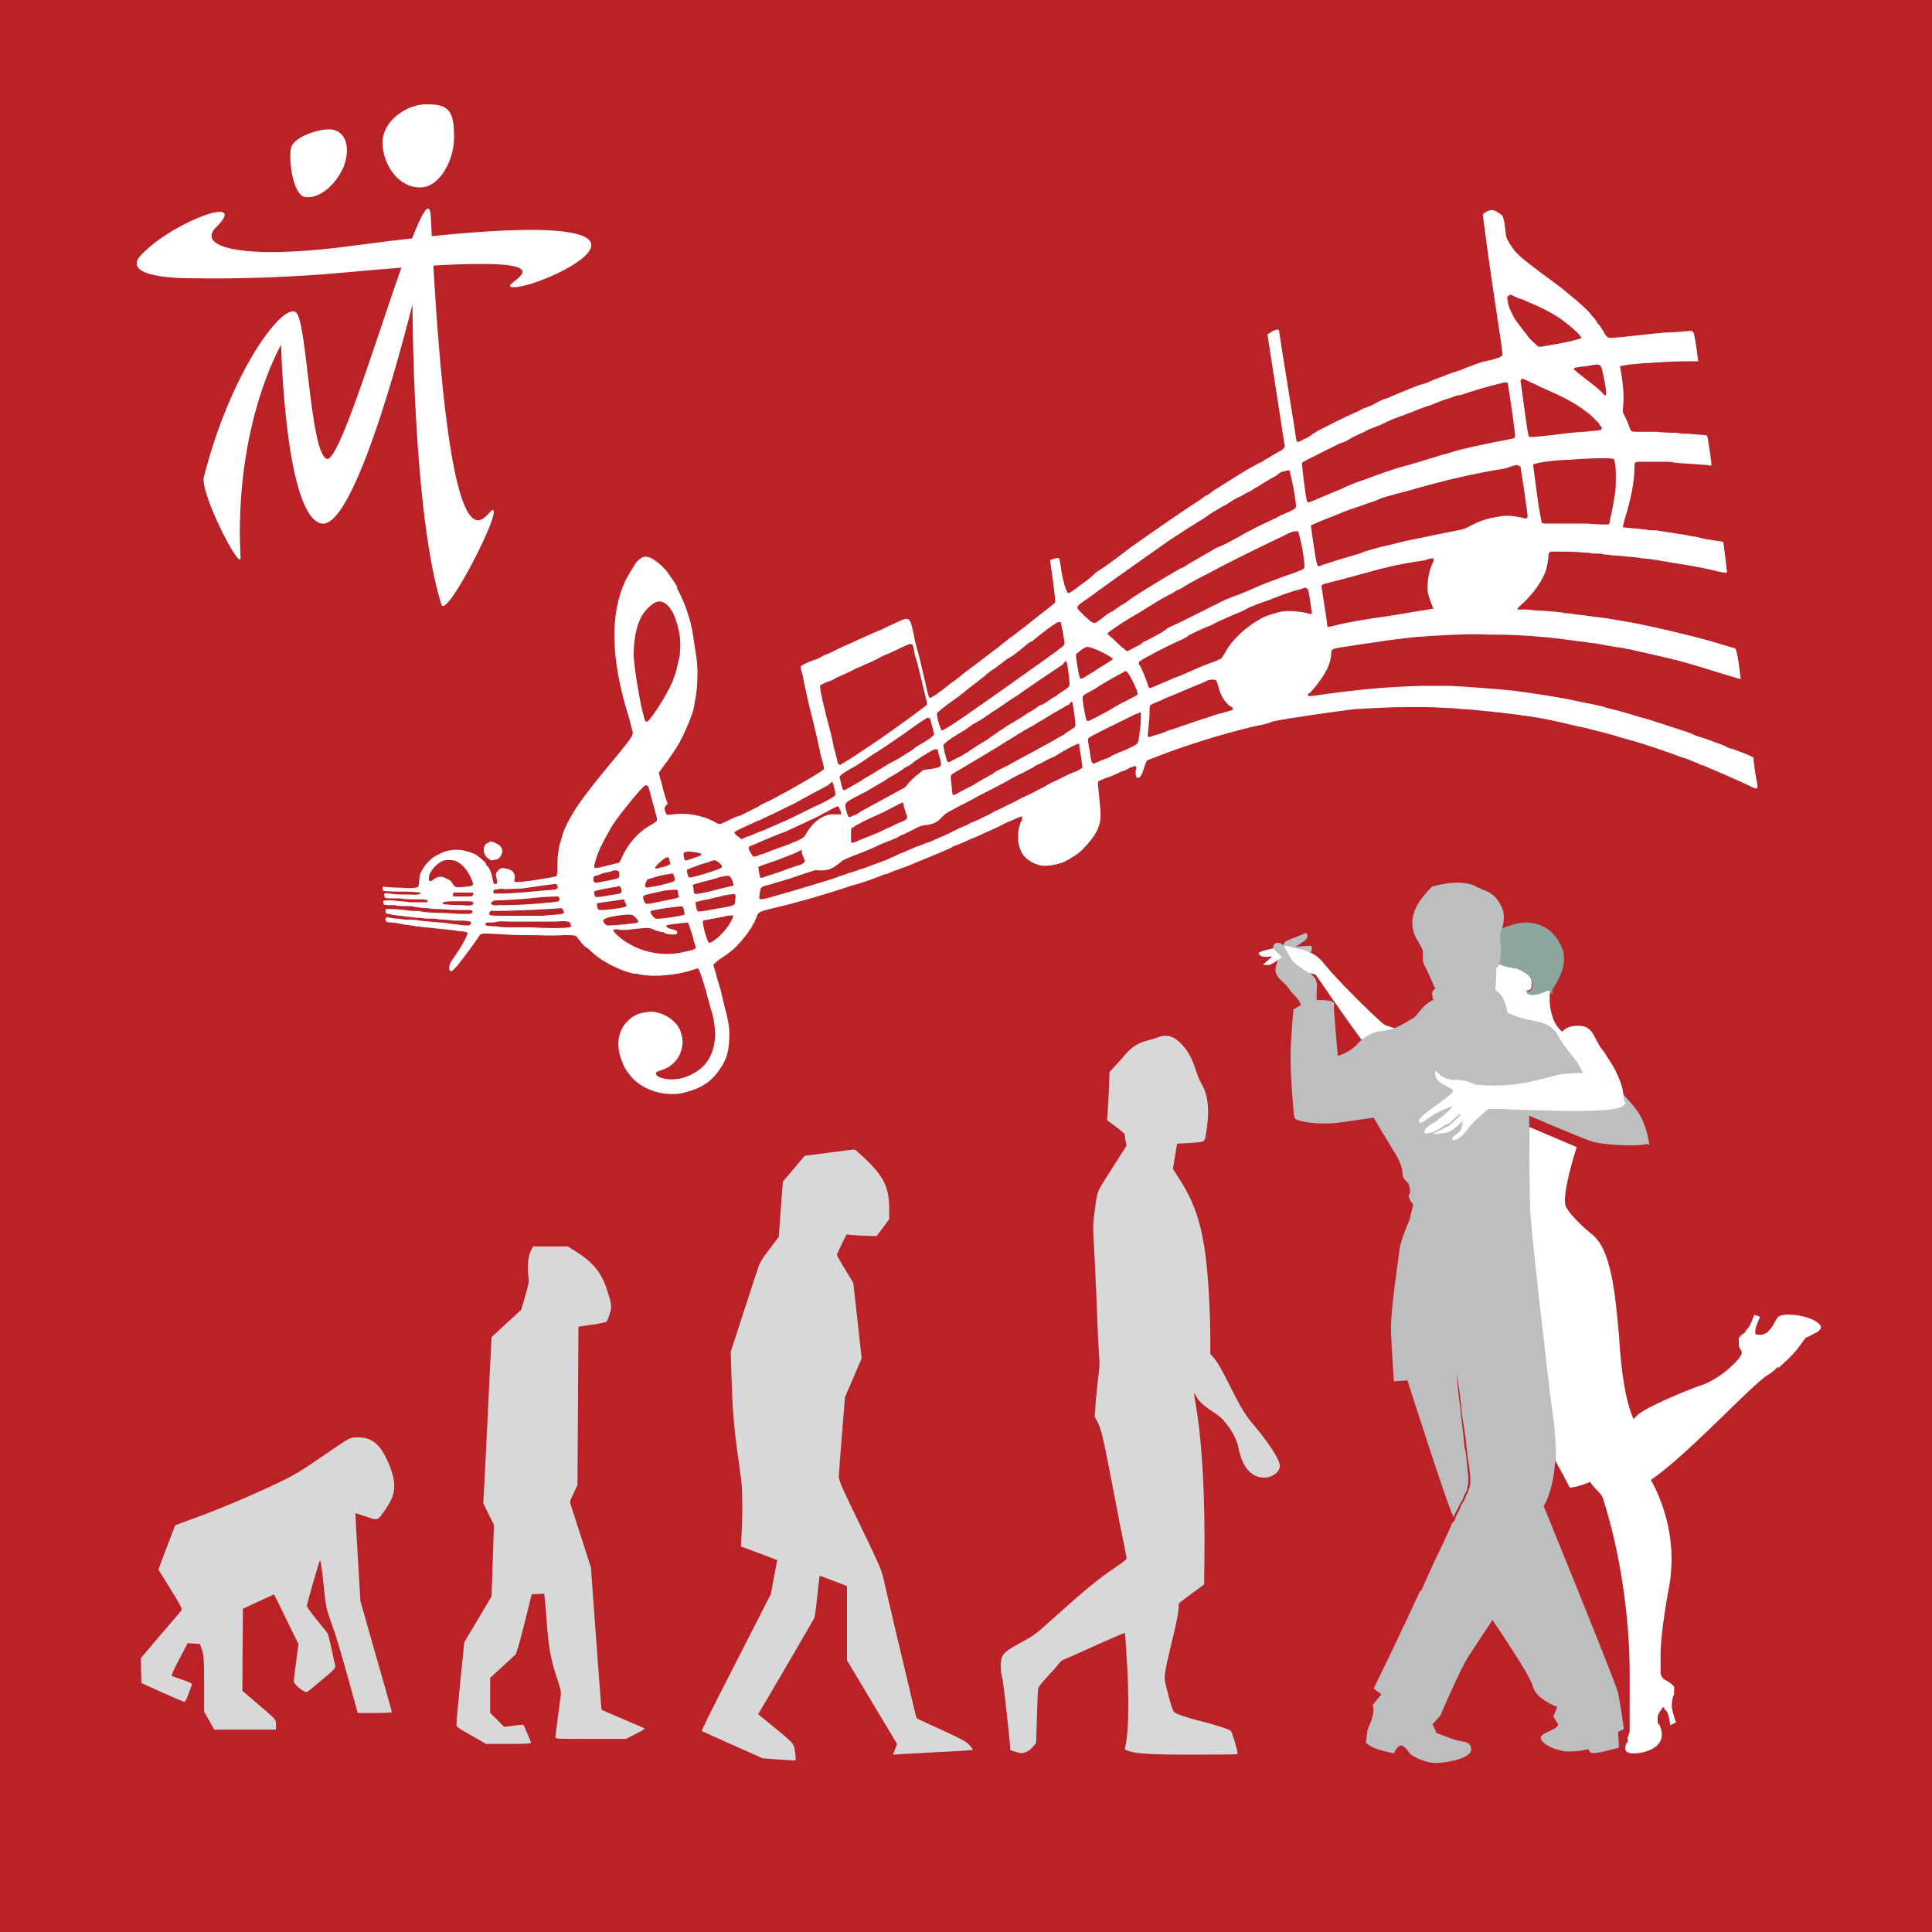
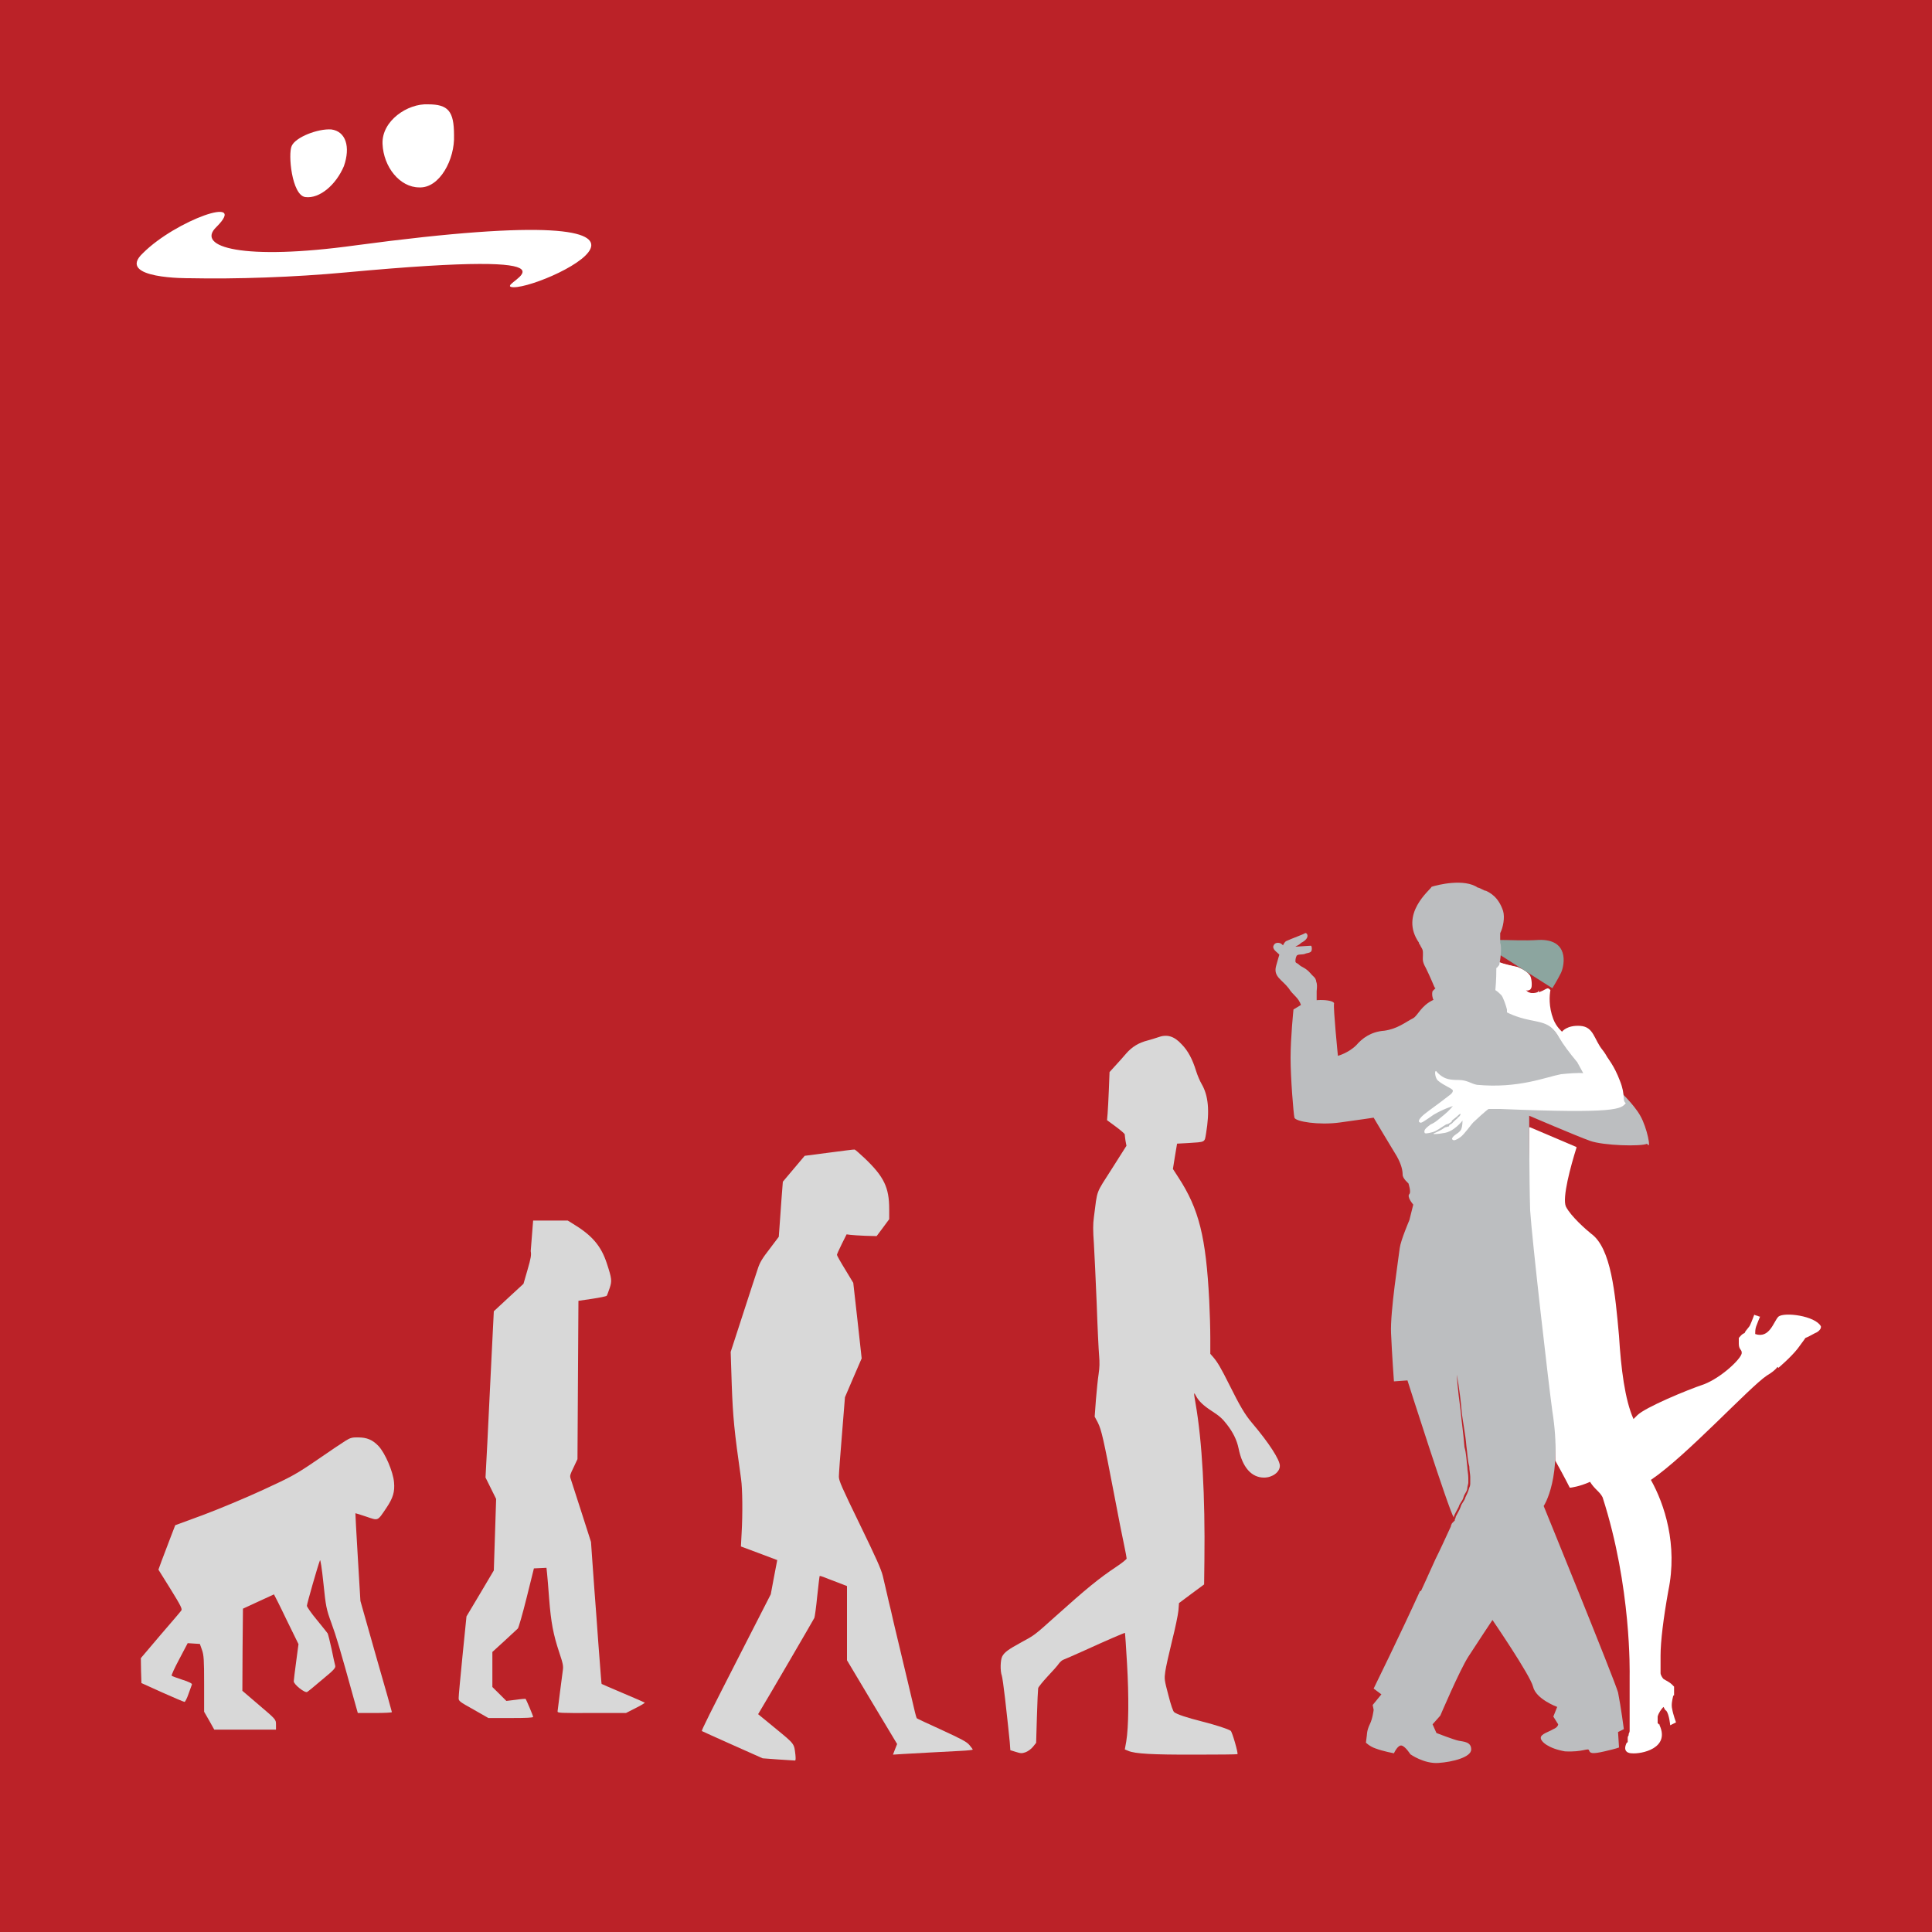
<svg xmlns="http://www.w3.org/2000/svg" version="1.1" id="Layer_1" x="0px" y="0px" viewBox="0 0 200 200" style="enable-background:new 0 0 200 200;" xml:space="preserve">
  <style type="text/css">
	.st0{fill:#BB2228;}
	.st1{fill-rule:evenodd;clip-rule:evenodd;fill:#FFFFFF;}
	.st2{fill-rule:evenodd;clip-rule:evenodd;fill:#8CA59F;}
	.st3{fill-rule:evenodd;clip-rule:evenodd;fill:#BCBEC0;}
	.st4{fill:#FFFFFF;}
	.st5{fill:#D8D8D8;}
</style>
  <g>
    <rect class="st0" width="200" height="200" />
    <g>
      <path class="st1" d="M184.1,136.3c-0.5,0.5-0.9,2.3-2.4,1.8c0-0.3,0-0.5,0.1-0.8c0.1-0.3,0.4-1,0.4-1s-0.1,0-0.3-0.1    c-0.1,0-0.3-0.1-0.3-0.1s-0.3,0.8-0.4,1c-0.1,0.3-0.5,0.6-0.6,0.9c-0.3,0.1-0.4,0.3-0.6,0.5c0,0,0,0,0,0.1l0,0v0.1l0,0    c0,0.1,0,0.1,0,0.3l0,0v0.1c0,0.6,0.3,0.6,0.3,0.9c0,0,0,0,0,0.1c-0.1,0.6-2.1,2.5-3.9,3.2c-1.8,0.6-6.1,2.4-6.9,3.2    c-0.1,0.1-0.3,0.3-0.4,0.4c-0.9-2-1.3-5.3-1.5-8.6c-0.4-4.4-0.8-9.1-2.9-10.6c-0.5-0.4-2.1-1.8-2.6-2.8c-0.4-0.9,0.5-4.2,1.1-6.1    c0,0,0-0.1-0.1-0.1c-1.9-0.8-4.7-2-4.7-2l0,0c0,0,0,0-0.1,0c0,0,0,0,0,0.1v2.5v2.5v0.6c0,0.3,0,0.5,0,0.8c0,1.4,0,2.4,0.1,3.3v0.1    c0.1,3.2,1.9,18,2.3,20.8c0.3,1.3,0.3,2.6,0.3,3.8l0,0c0.9,1.6,1.5,2.8,1.5,2.8s0,0,0.1,0l0,0c0,0,0.9-0.1,2-0.6    c0.5,0.8,1,1,1.3,1.6c3,9.3,2.8,18.2,2.8,18.5c0,0.1,0,0.4,0,0.6l0,0v0.3l0,0c0,1.9,0,4.8,0,4.8s0,0.1-0.1,0.3l0,0l0,0l0,0l0,0    l0,0l0,0l0,0c0,0,0,0,0,0.1l0,0c0,0.1-0.1,0.1-0.1,0.3l0,0c0,0,0,0,0,0.1l0,0c0,0,0,0,0,0.1l0,0c0,0,0,0,0,0.1l0,0c0,0,0,0,0,0.1    c0,0,0,0.1-0.1,0.1c-0.5,1,0.3,1.1,0.5,1.1c1,0.1,4-0.5,2.9-2.9c0-0.1,0-0.1-0.1-0.1l0,0c0,0,0-0.1-0.1-0.1l0,0v-0.1l0,0v-0.1l0,0    v-0.1l0,0c0-0.1,0-0.3,0-0.3l0,0v-0.1l0,0c0.1-0.4,0.4-0.8,0.6-1c0.1,0.1,0.1,0.3,0.3,0.4c0.3,0.4,0.4,1.5,0.4,1.5l0.6-0.3    c0,0-0.3-0.8-0.4-1.4c-0.1-0.4,0-0.9,0.1-1.3c0,0,0-0.1,0.1-0.1l0,0c0,0,0,0,0-0.1l0,0v-0.1l0,0l0,0l0,0v-0.1l0,0l0,0l0,0    c0,0,0,0,0-0.1l0,0l0,0c0,0,0,0,0-0.1l0,0c0,0,0,0,0-0.1l0,0v-0.1v-0.1l0,0c0,0,0,0,0-0.1l0,0c0,0,0,0-0.1-0.1l0,0    c0,0,0,0-0.1-0.1l0,0c-0.3-0.3-0.6-0.4-0.9-0.6l0,0c-0.1-0.1-0.3-0.4-0.3-0.6s0-0.6,0-1v-0.8c0-1.5,0.3-3.9,0.8-6.7    c1-4.8-0.4-9-1.8-11.5c3.7-2.5,10.2-9.6,12-10.8c0.5-0.3,0.9-0.6,1.1-0.9l0.1,0.1l0,0c0,0,1.3-1.1,2-2c0.6-0.8,0.8-1.1,0.8-1.1    c0.3-0.1,0.6-0.3,1-0.5c0.3-0.1,0.6-0.4,0.6-0.6l0,0c0,0,0,0,0-0.1C187.9,136.2,184.7,135.8,184.1,136.3z" />
      <path class="st1" d="M165.9,108.7c-0.9-1.1-0.9-2.4-2.3-2.5c-1.4-0.1-1.9,0.6-1.9,0.6s-0.6-0.5-0.9-1.3c-0.5-1.3-0.4-2.5-0.3-3    l-0.1-0.1c-0.3-0.3-0.5,0.3-1.6,0.4c-1,0.1-1-0.9-0.9-0.5c0,0.3,0.5,0.3,0.6,0c0.1-0.1,0.1-0.9-0.1-1.3c-0.3-0.4-0.6-0.6-1.3-0.9    c-0.5-0.1-1.4-0.3-1.9-0.5l0,0c0,0.1,0,0.3-0.1,0.4s-0.1,0.3-0.3,0.3c0,0.4,0,1.3-0.1,2.4c0.3,0.1,0.5,0.3,0.6,0.5    c0.3,0.4,0.5,1.5,0.6,1.6l0.1,0.1c0,0,0.9,0.6,2.4,0.8c1.5,0.3,2.3,0.4,3,1.8s2.8,3.5,3.8,4.7l0.1,0.1l0,0c0,0,0,0,0.1,0l0,0    c0,0,0,0,0.1,0l0,0l0,0l0,0l0,0l0,0l0,0l0,0l0,0l0,0l0,0l0,0l0,0l0,0l0,0l0,0l0,0l0,0l0,0l0,0c0,0,0,0,0.1,0l0,0c0,0,0,0,0.1,0    l0,0c0,0,0,0,0.1,0l0,0c0,0,0,0,0.1,0l0,0l1.1-0.6C167.8,112.3,166.7,109.7,165.9,108.7z" />
      <path class="st1" d="M158.7,102.8c-1,0.1-1-0.9-0.9-0.5c0,0.3,0.5,0.3,0.6,0c0.1-0.1,0.1-0.9-0.1-1.3c-0.3-0.4-0.6-0.6-1.3-0.9    c-0.5-0.1-1.4-0.3-1.9-0.5c0,0.1,0,0.3-0.1,0.3c-0.1,0.1-0.1,0.3-0.3,0.3c0,0.4,0,1.3-0.1,2.4c0.3,0.1,0.5,0.3,0.6,0.5    c0.3,0.4,0.5,1.5,0.6,1.6l0.1,0.1c0,0,0.5,0.3,1.3,0.5c0.3-0.1,0.5-0.3,0.6-0.4c0.8-0.6,1.3-1.3,1.4-1.6c0-0.1,0.1-0.5,0.1-0.8    C159.2,102.8,159,102.8,158.7,102.8z" />
-       <path class="st2" d="M155.2,96.8c0,0.1,0,0.3,0,0.4c0,0.3,0,0.5,0,0.6c0.1,0.4,0,1.4,0,2c0.5,0.3,1.4,0.4,1.9,0.5    c0.6,0.3,1,0.5,1.3,0.9c0.3,0.4,0.3,1.1,0.1,1.3c-0.1,0.1-0.5,0.3-0.6,0c0-0.3-0.1,0.6,0.9,0.5c1-0.1,1.4-0.6,1.6-0.4    c0.3,0.3,0.4,0.4,0.4,0.4s-0.3-0.4,0.1-0.9s1.3-2.3,0.9-3.7c-0.5-1.4-1.6-2.9-3.9-2.9c-0.8,0-1.6,0.3-2.4,0.6    C155.3,96.4,155.2,96.5,155.2,96.8z" />
      <path class="st2" d="M155.2,97.8c0,0.3,0.1,0.6,0,1l5.5,3.5c0,0,0.5-0.8,0.9-1.6c0.4-0.9,0.8-3.5-2.3-3.4c-1.5,0.1-3,0-4.3,0    C155.2,97.5,155.2,97.6,155.2,97.8z" />
      <path class="st3" d="M134.7,104.1c0.4-0.3,1-0.4,1.6-0.4c0-0.4,0-0.8,0-1.1c0.1-0.9,0-1.1-0.6-1.8s-0.9-0.6-1.3-1    c-0.1-0.1-0.3-0.1-0.3-0.3c0,0,0-0.3,0.1-0.5c0.1-0.3,0.6-0.1,1-0.3c0.4-0.1,0.6-0.1,0.6-0.5c0-0.3-0.1-0.3-0.1-0.3l-1.6,0.1    c0.1-0.1,0.3-0.1,0.6-0.4c1-0.5,0.6-1.1,0.4-1c-0.1,0.1-1.5,0.6-1.9,0.8c-0.4,0.1-0.8,1.5-1.1,2.6c-0.3,1.1,0.6,1.4,1.3,2.3    c0.5,0.8,1,0.9,1.3,1.8C134.5,104.2,134.5,104.1,134.7,104.1z" />
-       <path class="st1" d="M143.2,106c-1.6-1.4-4.9-4.7-6.1-6.2c-1.1-1.5-2.6-1.5-3.9-1.9c0,0-3,0.5-2.9,0.8c0.1,0.4,0.8,0.4,1.4,0.3    c-0.4,0.4-0.9,0.8-0.9,0.8c-0.1,0.1,0.1,0.1,0.5,0.1c0.3,0,1-0.5,1.5-0.9c0.4,0.4,1.3,1.3,1.9,1.5c0.4,0.1,1.5,0.4,1.5,0.4    s3,4.4,4.8,6.8c0.5-0.4,1.3-0.6,2.1-0.8c0.5,0,1-0.1,1.4-0.4C144,106.3,143.5,106.2,143.2,106z" />
      <path class="st3" d="M169.8,115.5c-0.6-1.1-2.3-2.8-2.5-2.8c-0.3,0-1,0.4-2.1-0.6c-1-1-3-3.3-3.8-4.7s-1.5-1.5-3-1.8    c-1.5-0.3-2.4-0.8-2.4-0.8v-0.3c-0.1-0.4-0.4-1.3-0.6-1.5c-0.1-0.1-0.4-0.4-0.6-0.5c0.1-1.1,0.1-1.9,0.1-2.3    c0.1,0,0.1-0.1,0.3-0.3c0.1-0.4,0.3-1.8,0.1-2.3c0-0.1,0-0.4,0-0.6c0-0.1,0-0.3,0-0.4c0.3-0.6,0.5-1.6,0.3-2.3    c-0.5-1.5-1.4-1.9-1.8-2.1c0,0.1-0.8-0.4-0.8-0.3c-1.4-1-4.2-0.3-4.8-0.1c-0.1,0.3-3.4,2.8-1.3,5.8l0,0c0,0,0,0,0,0.1l0.1,0.1    c0.1,0.3,0.3,0.4,0.3,0.8c0,0.1,0,0.3,0,0.3c0,0.4-0.1,0.6,0.3,1.3c0.4,0.8,0.9,2,0.9,2l0,0l0.1,0.1c-0.1,0.1-0.3,0.3-0.3,0.3    c-0.1,0.3,0,0.8,0.1,0.9c-1.3,0.6-1.6,1.6-2.1,1.9c-0.8,0.4-1.6,1.1-3,1.3c-1.4,0.1-2.3,0.8-2.9,1.5c-0.8,0.8-1.9,1.1-1.9,1.1    s-0.5-5-0.4-5.4c0.1-0.4-2.1-0.6-3.2,0c-1,0.6-1,0.6-1,0.6s-0.3,2.9-0.3,5c0,2.1,0.3,5.8,0.4,6.2c0.1,0.4,2.5,0.8,4.7,0.5    s3.5-0.5,3.5-0.5s1.9,3.2,2.4,4c0.5,0.9,0.6,1.5,0.6,1.9c0,0.4,0.6,0.9,0.6,0.9s0.3,0.9,0.1,1.1c-0.3,0.3,0.4,1.1,0.4,1.1    l-0.4,1.6c0,0-0.9,2.1-1,2.9c-0.1,0.9-1,6.6-0.9,8.8c0.1,2.3,0.3,5,0.3,5l1.4-0.1c0,0,4.3,13.5,4.8,14.2v-0.1    c0.1-0.3,0.3-0.6,0.5-1c0.1-0.4,0.4-0.6,0.5-1c0.1-0.4,0.4-0.6,0.4-1c0-0.1,0.1-0.4,0.1-0.5v-0.1v-0.1v-0.3c0-0.4-0.1-0.8-0.1-1.1    c-0.1-0.8-0.1-1.4-0.3-2.1c-0.1-1.4-0.3-2.6-0.4-3.8c-0.3-2.1-0.4-3.7-0.4-3.7s0.3,1.4,0.5,3.7c0.1,1.1,0.4,2.4,0.5,3.7    c0.1,0.6,0.1,1.4,0.3,2.1c0,0.4,0.1,0.8,0.1,1.1v0.3v0.1v0.1c0,0.3,0,0.4-0.1,0.6c-0.1,0.4-0.3,0.8-0.4,1c-0.1,0.4-0.4,0.6-0.5,1    c-0.1,0.3-0.3,0.6-0.5,1c0,0.1-0.1,0.3-0.1,0.3v0.1c0,0,0,0-0.3,0.3c0,0.1-0.1,0.1-0.1,0.3c-0.6,1.3-1.1,2.4-1.6,3.4    c-0.9,2-1.5,3.3-1.5,3.3H147c-2,4.4-4.8,10.1-4.8,10.1l0.8,0.6l-0.9,1.1l0.1,0.5c0,0-0.1,0.9-0.4,1.5c-0.3,0.6-0.3,1.1-0.3,1.1    l-0.1,0.8c0,0,0.4,0.4,1,0.6c0.8,0.3,1.9,0.5,1.9,0.5s0.4-0.9,0.8-0.8c0.4,0.1,0.9,0.9,0.9,0.9s1.4,1,2.9,0.9    c1.5-0.1,3.4-0.6,3.4-1.4c0-0.8-0.8-0.8-1.3-0.9c-0.5-0.1-2.3-0.8-2.3-0.8l-0.4-0.9l0.8-0.9c0,0,2-4.7,2.9-6.1s2.5-3.8,2.5-3.8    s3.9,5.7,4.2,6.9c0.3,1.3,2.5,2.1,2.5,2.1l-0.4,1l0.5,0.8c0,0,0,0.3-0.5,0.5c-0.5,0.3-1.3,0.5-1.3,0.9s0.8,1.1,2.5,1.4    c1.9,0.1,2.4-0.4,2.5-0.1c0.1,0.3,0.3,0.4,1.6,0.1c1.3-0.3,1.5-0.4,1.5-0.4l-0.1-1.6l0.6-0.3c0,0-0.3-2.3-0.6-3.8    c-0.4-1.4-7.7-19.3-7.7-19.3s2-2.9,0.9-9.8c-0.4-2.9-2.1-17.7-2.3-20.8c-0.1-3.2-0.1-9.8-0.1-9.8s4.9,2.1,6.3,2.6    c1.4,0.5,5.3,0.6,5.9,0.3C171,119.2,170.5,116.7,169.8,115.5z" />
      <path class="st3" d="M132.3,97.6c-0.1,0-0.4,0-0.5,0.4c0,0.4,0.5,0.6,0.9,1.1c0.3,0.6,0.4,0.6,0.5,1.3c0.1,0.6,0.6,1.5,0.6,1.5    s0.6,0.4,0.9,0.4c0.4,0.1,1.8-0.3,1.5-0.9c-0.1-0.5-2-1.3-2.5-2.1C133.1,98.4,132.9,97.6,132.3,97.6z" />
      <path class="st1" d="M167.7,111.9c-0.6-1.6-1.3-2.4-1.3-2.4s-0.3-0.1-1.3,0c-1,0-1.8,0.5-1.8,0.5l0.6,1.1c0,0-0.3-0.1-2.3,0.1    c-1.6,0.3-4.4,1.5-8.7,1.1c-0.6-0.1-1-0.5-1.9-0.5c-0.9,0-1.4-0.1-1.9-0.5s-0.4-0.5-0.5-0.4c-0.1,0.1,0,0.8,0.3,1    c0.6,0.5,1.5,0.8,1.5,1c0,0.3-0.4,0.5-0.9,0.9s-1.5,1.1-2,1.5c-0.5,0.4-0.8,0.8-0.5,0.9c0.1,0.1,0.4-0.1,1.4-0.8    c1-0.6,2-0.9,2-0.9s-0.4,0.5-0.9,0.9s-0.9,0.8-1.4,1c-0.4,0.3-0.8,0.6-0.6,0.9c0.1,0.1,0.8-0.1,0.8-0.1l0,0    c0.4-0.1,0.9-0.5,1.4-0.8c0.1,0,0.3-0.1,0.3-0.1c0.1-0.1,0.3-0.1,0.3-0.3c0.1-0.1,0.4-0.3,0.5-0.4c0.1-0.1,0.3-0.3,0.4-0.3    c0.1-0.1,0.1-0.1,0.1-0.1l0,0c0,0,0,0-0.1,0.1c0,0.1-0.1,0.3-0.3,0.4c0,0.1-0.1,0.1-0.3,0.3s-0.1,0.1-0.3,0.3    c-0.1,0.1-0.3,0.1-0.3,0.3c-0.1,0-0.3,0.1-0.4,0.1c-0.4,0.3-0.9,0.5-1.1,0.6c0,0-0.1,0-0.1,0.1c0.1,0,0.5,0,1-0.1    c1.1-0.1,2-1.3,2-1.3s0,0.5-0.1,0.8c-0.1,0.4-0.6,0.6-0.8,0.8c-0.1,0.1-0.3,0.3-0.1,0.4c0.1,0.1,0.4,0,0.8-0.3s1.1-1.3,1.3-1.5    s1.4-1.3,1.6-1.4c0,0,0,0,0.1,0c0,0,0.8,0,1.1,0c12.1,0.5,12.5,0,13-0.6C167.9,113.9,168.3,113.4,167.7,111.9z" />
    </g>
-     <path id="layer1" class="st4" d="M153.9,21.9c-0.2,0.1-0.3,0.2-0.4,0.3c0,0,0.4,3.3,1,7.3c1,6.7,1.1,7.2,1,7.3   c-0.1,0.1-0.2,0.2-0.6,0.3c-0.3,0.1-0.6,0.2-0.7,0.2c-0.1,0-0.3,0.1-0.4,0.1c-0.2,0-0.5,0.1-2.1,0.7c-0.2,0.1-0.7,0.3-1.1,0.4   c-0.6,0.2-0.8,0.3-2.4,0.9c-0.4,0.2-0.9,0.4-1.1,0.4c-0.6,0.2-2,0.8-3,1.2c-0.2,0.1-0.6,0.3-0.8,0.3c-0.2,0.1-0.7,0.3-1,0.5   s-0.7,0.3-0.9,0.4c-0.1,0-0.3,0.1-0.5,0.2c-0.1,0.1-0.4,0.2-0.6,0.3c-0.2,0.1-0.7,0.3-1.1,0.5s-1.2,0.6-1.8,0.9   c-0.6,0.3-1.2,0.6-1.3,0.7s-0.3,0.1-0.3,0.2c0,0-0.1,0.1-0.3,0.2c-0.1,0.1-0.4,0.2-0.6,0.3c-0.5,0.3-0.6,0.3-0.7,0.1   c0-0.1-0.4-2.6-0.9-5.7c-0.5-3.1-0.9-5.6-0.9-5.7c-0.1-0.2-0.6,0-1,0.3l-0.2,0.1l0.9,5.8l0.9,5.8l-0.1,0.2   c-0.1,0.1-0.2,0.2-0.2,0.2s-0.2,0.1-0.4,0.2c-0.5,0.3-0.5,0.3-1,0.6c-0.2,0.1-0.4,0.2-0.5,0.3c0,0-0.3,0.2-0.6,0.3   c-0.3,0.2-0.7,0.4-0.9,0.5s-0.5,0.3-0.5,0.3c-0.3,0.2-2.9,1.8-3.2,2c-0.1,0.1-0.5,0.4-0.9,0.6c-0.4,0.3-0.7,0.5-0.7,0.5   c-0.1,0-5.2,3.5-7,4.8c-1.3,1-2.5,1.9-3.3,2.4c-0.2,0.1-0.5,0.4-0.6,0.5s-0.7,0.6-1.3,1c-0.6,0.5-1.1,0.8-1.2,0.8   c-0.2,0-0.6-1.3-0.8-2.8c-0.1-0.5-0.1-0.8-0.2-0.8c-0.1-0.1-0.4,0-0.7,0.1l-0.2,0.1l0.3,2.1c0.2,1.8,0.3,2.2,0.2,2.3   c-0.1,0.1-0.7,0.6-1.5,1.2c-0.1,0.1-0.8,0.6-1.5,1.2c-0.7,0.5-1.4,1.1-1.6,1.2c-0.2,0.1-0.3,0.3-0.4,0.3c0,0-0.2,0.2-0.5,0.4   c-0.2,0.2-0.6,0.5-0.9,0.7c-0.5,0.4-2.1,1.6-2.9,2.2c-0.1,0.1-0.4,0.3-0.6,0.5c-0.2,0.1-0.4,0.3-0.4,0.3s-0.1,0.1-0.3,0.2   c-0.3,0.2-0.7,0.6-1.7,1.3c-0.5,0.3-0.6,0.4-0.7,0.3s-0.3-1-0.5-1.9c-0.5-2.2-0.7-3-0.8-3.2c0-0.1-0.2-0.7-0.3-1.4   c-0.3-1.4-0.4-1.5-0.6-1.6c-0.2-0.1-0.5,0-1.1,0.3c-0.2,0.1-0.7,0.3-1.5,0.7c-0.2,0.1-0.4,0.2-0.5,0.2c-0.2,0.1-0.9,0.4-2,0.9   c-0.4,0.2-0.9,0.4-1.1,0.5c-0.5,0.2-1.5,0.7-1.9,0.9c-0.2,0.1-0.6,0.2-0.9,0.4c-0.3,0.2-0.6,0.3-0.7,0.3c-0.8,0.3-1.4,0.6-1.4,0.7   s0,0.3,0.1,0.6c0.1,0.3,0.2,0.9,0.3,1.4c0.1,0.5,0.3,1.2,0.3,1.4c0.2,0.8,1,3.9,1.3,5.5c0.1,0.5,0.3,1,0.3,1.2   c0.1,0.2,0.1,0.4,0.1,0.5c-0.1,0.2-2.8,1.8-5.1,3c-0.3,0.2-0.8,0.4-1,0.5s-0.6,0.3-0.7,0.4c-0.2,0.1-0.6,0.3-1,0.5   s-0.8,0.4-0.8,0.4s-0.3,0.1-0.6,0.2c-0.4,0.2-1.1,0.5-1.5,0.7c-0.1,0-0.3,0-0.6-0.2c-1.2-0.7-3-1-4.3-0.8c-0.3,0-0.6,0.1-0.7,0   c0,0-0.2-0.3-0.2-0.6s0.4-0.5,0.3-0.5c0-0.1-0.1-0.3-0.2-0.6c-0.1-0.3-0.3-1-0.4-1.5c-0.2-0.6-0.3-1.1-0.3-1.1s0.4-0.6,0.8-1.1   c1-1.4,1.5-2.2,2-3.4c0.3-0.6,0.7-1.7,0.8-2.1c0-0.1,0.1-0.4,0.1-0.6c0.2-1,0.3-1.7,0.3-3.1c0-0.7,0-1.1-0.3-2.9   c-0.3-2.1-0.4-2.4-0.9-3.9c-0.3-0.8-0.6-1.4-0.8-1.8c-0.1-0.1-0.1-0.2-0.1-0.3c0-0.2-0.7-1.1-1.1-1.7c-0.5-0.6-1.4-1.3-1.8-1.4   c-0.5-0.2-0.9,0-1.4,0.6c-0.2,0.3-0.9,1.5-0.9,1.5s-0.1,0.2-0.2,0.4c-1.5,3.3-1.5,7.7,0.2,13.4c0.4,1.3,0.5,1.9,0.6,2.2   c0,0.3,0,0.4-1.2,1.9c-2.9,3.5-4.1,5-5,6.5c-0.6,1-1,1.8-1.2,2.7c-0.3,0.8-0.4,1.9-0.4,2.6s0,1.1-0.1,1.2s-3.9,0.7-4.2,0.6   c-0.2,0-0.2-0.1-0.1-0.4c0-0.6-0.3-0.9-1-1c-0.3-0.1-0.6,0-0.8,0.3c-0.2,0.2-0.2,0.3-0.1,0.7c0.1,0.6,0.1,0.6-0.1,0.6h-0.2L51,91   c-0.1-0.6-0.4-1.3-0.6-1.4c-0.1,0-0.1-0.1-0.1-0.2s-0.7-0.7-1-0.9c-0.3-0.2-1-0.4-1.5-0.5c-0.7-0.1-1.6,0-2.3,0.4   c-0.7,0.3-1.1,0.7-1.5,1.2c-0.4,0.6-0.6,0.9-0.6,1.6c0,0.3-0.1,0.5-0.1,0.6c-0.1,0.1-0.7,0.2-1.7,0.1c-1,0-1.6-0.1-1.8-0.1   s-0.2,0-0.2,0.2c0,0.1,0,0.2,0.1,0.2c0.4,0.1,1.3,0.1,2.4,0.1c0.6,0,1.3,0.1,1.4,0.1c0.3,0.1-0.4,0.3-0.9,0.2c-0.1,0-0.4,0-0.6,0   c-0.4,0-1,0-1.7-0.1c-0.5-0.1-0.6,0-0.5,0.3c0.1,0.2,0.1,0.2,0.9,0.2c0.2,0,0.5,0,0.7,0c0.5,0.1,1,0.1,1.6,0.1c0.7,0,1.1,0,1.2,0.1   c0.1,0,0.1,0.2,0,0.2c0,0-0.7,0-1.6,0c-0.3,0-0.8-0.1-1.1-0.1c-0.2,0-0.7-0.1-1.1-0.1c-0.7,0-0.8,0-0.7,0.3c0,0.2,0.2,0.2,0.6,0.2   c0.2,0,0.4,0,0.6,0c0.2,0.1,0.5,0.1,1.3,0.1c0.2,0,0.5,0,0.8,0.1c0.2,0,0.6,0.1,1,0.1c0.3,0,0.8,0.1,1.1,0.1c0.8,0,1.4,0.1,2.2,0.1   c0.4,0,0.7,0,0.8,0s0.3,0,0.5,0c0.3,0,0.3,0.1,0.3,0.2s0,0.1-0.3,0.2c-0.2,0-0.6,0-1,0c-0.6,0-1.2-0.1-2.1-0.1   c-0.8,0-1.9-0.1-2.1-0.2c-0.1,0-0.3,0-0.3,0c-0.1,0-0.3,0-0.5,0c-0.5-0.1-1.6-0.2-2.3-0.2h-0.4v0.2c0,0.2,0.1,0.3,0.2,0.3   c0.1,0,0.3,0,0.5,0.1c0.2,0,0.6,0.1,0.8,0.1s0.6,0.1,0.8,0.1s0.6,0.1,1,0.1c0.3,0,0.8,0.1,0.9,0.1c0.2,0,0.4,0,0.4,0   c0.1,0,0.3,0,0.4,0c0.2,0,0.6,0.1,1,0.1s0.8,0.1,1.1,0.1c0.2,0,0.6,0,0.8,0c0.5,0,1,0.1,1,0.2c0,0-0.1,0.1-0.1,0.2   c-0.1,0.1-0.2,0.1-0.4,0.1c-0.1,0-0.5,0-0.9-0.1c-0.4,0-0.7-0.1-0.9-0.1c-0.1,0-0.5-0.1-0.9-0.1c-1.3-0.1-2.3-0.2-2.8-0.3   c-0.2,0-0.3,0-0.4,0c-0.1,0-0.3,0-0.4,0c-0.2,0-0.6-0.1-0.9-0.1c-0.3,0-0.7-0.1-0.8-0.1c-0.3-0.1-0.4,0-0.4,0.2s0.1,0.3,0.7,0.3   c0.2,0,0.7,0.1,1.2,0.2s1,0.1,1.3,0.2c0.3,0,0.7,0.1,1,0.1c0.9,0.1,3.1,0.3,3.4,0.4c0.6,0,0.9,0.1,0.9,0.2c0,0.2-0.6,1.4-1.4,2.5   c-0.5,0.7-0.5,0.9-0.5,1.2c0.1,0.4,0.3,0.3,0.9-0.4c0.4-0.5,1.9-2.5,2.2-3c0.2-0.3,0.2-0.3,2.1-0.2c1.4,0.1,1.8,0.1,2.7,0.1   c1.4,0,2.8,0.1,3.9,0c1.2,0,1.3,0,1.5,0.3c0.3,0.4,0.7,0.9,0.9,1c0.1,0,0.3,0.2,0.5,0.4c0.8,0.8,2.4,1.7,3.7,2.1   c0.3,0.1,0.7,0.2,0.7,0.2s0.2,0,0.3,0c1.4,0.4,4.1,0.2,5.8-0.4c0.4-0.1,0.5-0.2,0.6-0.1s0.4,1,0.7,2c0.1,0.3,0.2,0.8,0.3,1.1   c0.1,0.3,0.2,0.8,0.3,1.1c0.3,0.8,0.5,2.3,0.4,3.1c-0.2,1.9-1.1,3.1-2.8,3.8c-0.6,0.3-1.6,0.4-2.2,0.3c-0.7-0.1-1.1-0.3-1.1-0.6   c0-0.1,0-0.1,0.5-0.3c1.1-0.3,2-1.2,2.2-2.4c0.2-0.7-0.1-1.9-0.6-2.4c-0.5-0.6-1.2-1-2-1.2c-0.5-0.1-0.6-0.1-1.2,0   c-0.9,0.1-1.5,0.5-2.1,1.2c-0.8,1-0.9,2.5-0.3,3.9c0.3,0.8,0.5,1,0.9,1.5c0.8,1,2.1,1.6,3.4,1.8c0.9,0.1,1.6,0.1,2.5-0.2   c1.5-0.4,2.5-1.1,3.3-2.3c0.8-1.1,1-2.1,1-3.7c0-0.9-0.1-1-0.3-2.1c-0.2-0.6-0.4-1.6-0.5-2c-0.1-0.5-0.3-1.1-0.4-1.4   s-0.2-0.8-0.3-1.1c-0.1-0.3-0.2-0.6-0.1-0.6c0,0,0.4-0.4,0.9-0.7c0.5-0.3,1.1-0.8,1.4-1.1c0.6-0.6,1.4-1.6,1.7-2.2   c0-0.1,0.1-0.2,0.2-0.3c0-0.1,0.1-0.3,0.2-0.5c0.2-0.6,0.2-0.6,1.8-1c2.6-0.6,5.6-1.5,7.7-2.2c0.2-0.1,0.7-0.2,1-0.3   c0.3-0.1,1-0.3,1.5-0.5s1.1-0.4,1.3-0.5c0.2,0,0.4-0.1,0.6-0.2s1.4-0.5,1.9-0.7c0.4-0.2,3.2-1.3,3.8-1.6c0.3-0.1,0.7-0.3,0.8-0.4   c0.1,0,0.5-0.2,0.8-0.3c0.7-0.3,1.1-0.5,1.4-0.6c0.4-0.2,2.5-1.1,3-1.4c0.2-0.1,0.6-0.3,0.7-0.3c0.8-0.4,1.2-0.5,1.2-0.5   s0,0.1,0,0.2s0,0.2,0,0.2c-0.1,0-0.4,0.9-0.4,1.4c0,0.3,0,0.7,0,0.9c0.1,0.4,0.3,1.1,0.6,1.4c0.3,0.4,1.1,0.9,1.8,1   c0.5,0.1,1.8-0.1,2.4-0.4s1.6-0.9,2-1.4c0.5-0.5,1.2-1.4,1.4-1.9c0.4-0.9,0.4-1.3,0.2-3.3c-0.1-1-0.2-1.6-0.1-1.7s0.2-0.1,0.4-0.2   c0.2-0.1,0.5-0.2,0.8-0.3c0.2-0.1,0.8-0.3,1.1-0.5c0.4-0.1,0.8-0.3,0.9-0.4c0.2-0.1,0.4-0.1,0.5-0.2c0.2,0,0.3,0.1,0.2,0.4   c-0.1,0.3,0,0.7,0.1,0.8c0.3,0.1,0.5-0.2,0.8-1.2c0.2-0.6,0.2-0.6,0.8-0.8c3-1.2,7.1-2.5,10.5-3.3c0.6-0.1,1.5-0.3,1.9-0.5   c1.2-0.3,7.6-1.2,8.7-1.3c0.5,0,1.3-0.1,2-0.1c1.6-0.1,2.7-0.1,4.7-0.1c0.9,0,1.2,0,2.9,0.1c0.6,0,1.2,0.1,1.3,0.1   c0.8,0,5.3,0.5,5.9,0.6c0.1,0,0.4,0.1,0.7,0.1c1,0.1,3.5,0.6,4.6,0.9c0.8,0.2,0.9,0.2,1.8,0.4c1.1,0.3,2.5,0.6,3.3,0.9   c0.3,0.1,0.8,0.2,1.1,0.3c1.5,0.4,4.1,1.3,5.4,1.8c0.4,0.1,0.9,0.3,1.1,0.4c0.2,0.1,0.6,0.2,0.7,0.3c0.1,0.1,0.3,0.1,0.3,0.1   c0.1,0,0.2,0.1,0.3,0.1c0.1,0.1,0.3,0.1,0.4,0.2c0.3,0.1,3.3,1.4,4.1,1.8c0.4,0.2,0.8,0.4,0.9,0.3c0.1,0,0-0.5-0.2-1.6l-0.2-1.6   l-0.2-0.1c-0.2-0.1-1.4-0.6-1.8-0.7c-0.1-0.1-0.2-0.1-0.3-0.1s-0.3-0.1-0.5-0.2s-0.4-0.2-0.4-0.2s-0.3-0.1-0.6-0.2   s-0.7-0.3-0.8-0.3c-0.2-0.1-0.6-0.2-0.9-0.3c-0.4-0.1-0.8-0.3-1-0.4c-0.6-0.2-3.9-1.3-4.6-1.5c-0.4-0.1-0.8-0.2-1.1-0.3   c-0.6-0.2-2-0.6-2.5-0.7c-0.3-0.1-0.8-0.2-1-0.3c-1-0.2-2.9-0.6-3.9-0.8c-2.2-0.4-3.1-0.5-5.2-0.8c-1.9-0.2-4.7-0.4-6.6-0.5   c-0.4,0-0.9,0-1.1,0c-0.3,0-0.6,0-0.7,0c-0.1,0-0.6,0-1,0c-3.6,0.1-5.9,0.3-9.7,0.8c-2.1,0.3-2.2,0.3-2.2,0.2c0-0.1,0-0.2,0.1-0.2   c0.4-0.3,1.4-1.6,1.8-2.4c0.3-0.5,0.5-1.3,0.5-1.7c0-0.2,0-0.3,0.1-0.4s0.1-0.2,1.7-0.4c1.8-0.3,6.7-1,7.6-1c0.3,0,1-0.1,1.6-0.1   c1.7-0.1,3.5-0.2,5.6-0.1c1.4,0,1.7,0,3.4,0.1c0.5,0,1.2,0.1,1.4,0.1c0.4,0,3,0.3,3.6,0.4c0.2,0,0.5,0.1,0.7,0.1   c0.3,0,0.7,0.1,1.6,0.2c0.2,0,0.5,0.1,0.6,0.1c0.4,0.1,2.3,0.4,2.4,0.4c0.1,0,0.3,0.1,0.5,0.1c1.3,0.3,3.6,0.8,4.4,1   c0.2,0.1,0.4,0.1,0.4,0.1c0.7,0.2,0.8,0.2,1.1,0.3c1.8,0.5,2.6,0.8,4,1.2c0.9,0.3,1.7,0.5,1.7,0.5s-0.1-0.8-0.2-1.6   c-0.2-1.3-0.3-1.5-0.4-1.6c-0.1,0-1.1-0.3-2.4-0.7c-2.1-0.6-5.5-1.4-7.5-1.8c-0.9-0.2-2.9-0.5-3.4-0.6c-0.2,0-0.6-0.1-0.8-0.1   s-0.6-0.1-0.8-0.1c-0.5-0.1-1.8-0.2-2.2-0.3c-0.2,0-0.6,0-0.8-0.1c-0.2,0-0.7-0.1-1-0.1s-1-0.1-1.4-0.1c-0.5,0-1-0.1-1.2-0.1   s-0.5,0-0.7,0s-0.3,0-0.3,0c-0.1,0,0.1-0.3,0.5-0.6c1.1-1,2.2-2.5,2.5-3.7c0.1-0.4,0.2-1.1,0.2-1.3c0-0.3,0.1-0.4,0.5-0.4   c0.7,0,2.5,0,3,0.1c0.1,0,0.7,0,1.1,0.1c0.5,0,1,0,1.1,0.1c0.1,0,0.5,0,0.9,0.1c0.6,0,1.4,0.1,2.4,0.2c0.3,0,0.6,0.1,0.7,0.1   c0.2,0,1.1,0.1,2.2,0.3c1.2,0.2,3.8,0.6,5,0.9c0.7,0.2,1.4,0.3,1.5,0.3s0.1,0-0.1-1.6l-0.2-1.6l-0.5-0.1c-0.3,0-0.6-0.1-0.7-0.1   c-0.1,0-0.8-0.1-1.5-0.3c-0.7-0.1-1.5-0.3-1.7-0.3c-1.2-0.2-1.4-0.2-1.9-0.3c-0.3,0-0.5-0.1-0.6-0.1c0,0-0.2,0-0.3,0   c-0.2,0-0.6,0-0.9-0.1c-0.4,0-0.8-0.1-1-0.1c-0.4,0-1.1-0.1-1.2-0.1c-0.1,0-0.1-0.1-0.1-0.1s0.1-0.4,0.2-0.8c0.6-1.9,1-3.8,1-5.3   c0-0.5,0-0.5,0.3-0.6c0.2,0,0.6,0,1,0s1,0,1.2,0c0.3,0,0.6,0,0.8,0c0.1,0,0.6,0,0.9,0.1c1,0.1,1.7,0.1,2.7,0.2c0.5,0,1,0.1,1,0.1   c0.1,0,0.1,0-0.1-1.5c-0.2-1.1-0.2-1.5-0.3-1.6s-1-0.1-2-0.2c-0.2,0-0.7,0-1.1-0.1c-0.8,0-1,0-2.2-0.1c-0.4,0-0.8,0-1,0   s-0.6,0-0.9,0c-0.3,0-0.6,0-0.6-0.1c-0.1,0-0.2-0.3-0.3-0.6s-0.3-0.7-0.4-0.9c-0.2-0.4-0.2-0.4-0.2-0.7c0.1-1.2,0.1-1.9-0.1-3.3   l-0.2-1.2l0.6-0.1c0.3-0.1,1.1-0.1,1.8-0.2c0.7,0,1.4-0.1,1.7-0.1c0.4,0,1.2-0.1,2.8-0.1c0.4,0,0.9,0,1,0h0.2l-0.2-1.5   c-0.3-1.8-0.2-1.7-1.1-1.6c-0.3,0-1,0.1-1.5,0.1c-0.8,0-2.3,0.2-5.2,0.5c-1.2,0.1-1.2,0.1-1.4,0c-0.1-0.1-0.2-0.2-0.3-0.4   c-0.1-0.2-0.2-0.3-0.3-0.5c-0.1-0.1-0.2-0.3-0.2-0.3l-0.1-0.1c0,0-0.2-0.2-0.2-0.3c-0.2-0.3-0.3-0.4-0.4-0.5l-0.1-0.1   c0,0-0.2-0.3-0.4-0.5c-0.8-0.8-1.8-1.6-2.9-2.5c-2.9-2.1-4.1-3.1-4.3-3.3c0-0.1-0.1-0.1-0.2-0.2c-0.2-0.2-0.7-0.9-0.9-1.3   c-0.2-0.3-0.2-0.5-0.3-1.4c-0.1-0.7-0.2-1.1-0.3-1.2C154.6,21.6,154.4,21.7,153.9,21.9z M156.6,30.6c0.2,0.1,0.6,0.3,1,0.4   c1.9,0.8,3.4,1.5,4.6,2.5c0.9,0.7,1.5,1.3,1.5,1.5c0,0-0.5,0.2-1.5,0.4c-0.8,0.2-1.7,0.3-2.1,0.4c-0.5,0.1-0.6,0.1-0.8,0.1   c-0.2-0.1-1-0.9-1-0.9s-0.1-0.1-0.2-0.3c-0.2-0.2-1.1-1.4-1.3-1.7c-0.4-0.8-0.6-1.1-0.7-1.7c-0.1-0.6-0.1-0.6,0.1-0.7   C156.3,30.5,156.5,30.5,156.6,30.6z M165.6,37.8c0.2,0.1,0.3,0.6,0.5,1.7c0.3,1.5,0.2,1.7-0.2,1.2c-0.1-0.1-0.3-0.3-0.4-0.4   c-0.7-0.6-1.3-1-1.9-1.5c-0.4-0.3-0.7-0.6-0.7-0.6c0-0.1,0.2-0.2,1.4-0.3C165.2,37.7,165.5,37.7,165.6,37.8z M158.5,39.6   c0.5,0.2,1,0.5,1.3,0.6c0.9,0.4,2,0.9,2.7,1.3c0.8,0.4,2,1.3,2.3,1.6c0.1,0.1,0.3,0.3,0.5,0.5s0.3,0.3,0.3,0.4s0.1,0.1,0.1,0.1   c0.1,0,0.1,0.1,0.1,0.2v0.2l-0.7,0.1c-0.4,0-0.9,0.1-1.1,0.1c-0.2,0-1.6,0.1-3,0.3c-1.8,0.2-2.6,0.3-2.7,0.2s-0.2-0.7-0.5-2.9   c-0.2-1.6-0.4-2.9-0.4-2.9C157.5,39.1,157.7,39.2,158.5,39.6z M156,39.6c0.1,0,0.1,0.1,0.5,2.8c0.3,2.2,0.4,2.8,0.3,2.9   c-0.1,0.1-0.2,0.1-1.2,0.3c-0.6,0.1-1.5,0.3-2,0.4c-1.5,0.3-3.1,0.7-3.6,0.9c-0.3,0.1-0.9,0.2-1.4,0.4c-1,0.3-2.6,0.8-4.1,1.2   c-0.3,0.1-2.1,0.7-3.1,1.1c-0.7,0.2-2.2,0.8-2.5,1c-1.3,0.5-3.3,1.4-3.4,1.4c-0.1,0-0.1,0-0.2-0.1c-0.1-0.2-0.6-4-0.5-4   c0.1-0.1,0.9-0.5,2.3-1.2c0.6-0.3,1.2-0.6,1.4-0.7c0.2-0.1,0.4-0.2,0.5-0.2s0.5-0.2,0.8-0.4s0.8-0.4,1-0.5s0.5-0.2,0.6-0.3   c0.4-0.2,1-0.4,1.2-0.5c0.1,0,0.5-0.2,0.9-0.4s0.9-0.4,1.2-0.5c0.2-0.1,0.6-0.2,0.8-0.3c1.1-0.4,1.5-0.6,2.1-0.8   c0.4-0.1,1.1-0.4,1.6-0.6c0.5-0.2,1-0.3,1.2-0.4s0.5-0.2,0.8-0.2c1.1-0.4,3.2-1,4.1-1.2c0.1,0,0.3-0.1,0.3-0.1   C155.8,39.6,155.9,39.6,156,39.6z M133.9,50.5c0.3,1.8,0.3,1.9,0.2,2.1c-0.1,0.1-0.3,0.2-0.7,0.4c-0.3,0.1-0.6,0.3-0.7,0.3   c-0.1,0-0.5,0.3-1,0.5c-1.1,0.5-2.5,1.2-3.7,1.9c-1.3,0.7-1.3,0.7-1.6,0.8c-0.1,0.1-0.2,0.1-0.2,0.1s-0.3,0.1-0.6,0.3   s-0.9,0.5-1.4,0.8c-0.8,0.5-1.1,0.6-1.5,0.9c-0.1,0.1-0.4,0.2-0.6,0.3c-0.9,0.5-3.7,2.2-4.6,2.8c-0.2,0.1-0.4,0.3-0.6,0.4   c-0.1,0.1-0.5,0.4-0.9,0.6c-0.3,0.2-0.7,0.5-0.9,0.6c-0.2,0.1-0.7,0.4-1,0.7c-0.4,0.3-0.7,0.5-0.8,0.5c-0.1,0-0.2-0.1-0.3-0.1   c-0.6-0.5-0.9-0.8-1.2-1.1c-0.4-0.4-0.4-0.5,0.3-1c0.3-0.2,0.7-0.5,1-0.7c1.3-1,6.6-4.7,8-5.7c1.1-0.7,2-1.3,2-1.3s0.2-0.1,0.5-0.3   s0.6-0.4,0.8-0.5s0.7-0.5,1.2-0.8s1-0.6,1-0.6c0.1,0,0.4-0.2,0.7-0.4s0.8-0.5,1.1-0.6c0.3-0.2,0.7-0.4,1.1-0.6   c0.3-0.2,0.6-0.4,0.7-0.4c0,0,0.1-0.1,0.3-0.2c0.1-0.1,0.5-0.3,0.8-0.5s0.8-0.4,1-0.6s0.5-0.3,0.6-0.3s0.3-0.1,0.4-0.1h0.2   L133.9,50.5z M157.2,48.2l0.2,0.1l0.4,2.6c0.3,2.2,0.4,2.6,0.3,2.7c-0.1,0.1-0.2,0.1-0.5,0c-0.9-0.2-1.6-0.3-2.6-0.1   c-1.2,0.2-2,0.5-3.1,1.1c-0.4,0.2-0.5,0.2-3,0.7c-1.4,0.3-2.9,0.6-3.4,0.7c-0.4,0.1-1.2,0.3-1.6,0.4c-1,0.2-2.4,0.6-2.9,0.8   c-0.2,0.1-0.6,0.2-0.9,0.3c-0.8,0.2-3.3,1-3.5,1.1s-0.3,0-0.6-2.1c-0.2-1.3-0.3-2.1-0.3-2.1c0.1-0.1,2.1-0.9,2.9-1.2   c0.2-0.1,0.7-0.3,1-0.4c0.6-0.2,0.9-0.3,2.3-0.8c0.4-0.1,0.8-0.3,0.8-0.3c0.1-0.1,1.5-0.5,3.1-0.9c3.4-1,6.8-1.8,10-2.3   C156.9,48.1,157.1,48.1,157.2,48.2z M162.4,47.6c2.6-0.2,4.4-0.2,4.6-0.1c0.1,0,0.1,0.1,0.2,0.5c0.1,0.7,0.1,2.3,0,3   c0,0.1-0.1,0.4-0.1,0.6c-0.1,0.6-0.1,0.7-0.3,1.6c-0.1,0.5-0.2,0.9-0.2,1c-0.1,0.1-0.1,0.1-0.4,0.1c-0.4,0-0.5,0-1.9-0.1   c-0.8,0-2.2,0-4,0c-0.4,0-0.6,0-0.7-0.1c0,0-0.3-1.4-0.5-3c-0.3-2.3-0.4-3-0.4-3C158.9,47.9,161.2,47.6,162.4,47.6z M68.5,62.3   c0.5,0.1,1.1,0.8,1.4,1.7c0.4,1.1,0.6,2.2,0.5,3.3c0,0.7-0.1,0.8-0.3,1.7c-0.1,0.5-0.2,0.8-0.4,1.3c0,0.1-0.1,0.3-0.2,0.5   C69,72,67.3,74.6,67,74.7c-0.2,0-0.2,0.1-0.5-1.1s-0.9-4.7-0.9-5.8c0-2,0.4-3.4,1-4.3c0.4-0.5,0.6-0.7,1-1   C67.9,62.3,68.2,62.2,68.5,62.3z M134.8,56.7c0.2,1.2,0.3,2,0.2,2.1c0,0.1-0.4,0.3-1.6,0.7c-0.6,0.2-2.4,0.9-2.7,1   c-0.7,0.3-1.8,0.8-2.1,0.9c-0.2,0.1-0.5,0.2-0.8,0.3c-0.2,0.1-0.8,0.3-1.2,0.5s-1,0.5-1.2,0.6s-0.6,0.3-0.8,0.4   c-0.4,0.2-0.8,0.4-2.4,1.2c-0.5,0.2-1,0.5-1.1,0.5c-0.1,0.1-0.3,0.1-0.3,0.2c0,0-0.3,0.2-0.6,0.4c-0.7,0.4-1.5,0.8-1.7,0.9   c-0.1,0-0.2,0.1-0.3,0.2c-0.1,0.1-0.3,0.2-0.5,0.3c-0.8,0.4-0.9,0.5-1,0.5s-0.2-0.1-0.4-0.3c-0.2-0.1-0.6-0.5-1-0.9   c-0.7-0.6-0.7-0.6-0.6-0.7c0.1-0.1,1.4-1,2.4-1.6c0.2-0.1,0.5-0.3,0.7-0.4c0.5-0.3,2.2-1.4,3-1.8c0.2-0.1,0.5-0.3,0.6-0.3   c0.1-0.1,0.4-0.3,0.7-0.4s0.6-0.4,0.7-0.4c0.1-0.1,1.4-0.8,2.4-1.3c2.2-1.2,5.3-2.7,7.6-3.8c0.4-0.2,0.8-0.4,0.9-0.4   c0.1-0.1,0.3-0.1,0.5-0.1h0.2L134.8,56.7z M148.4,57.9c0,0.1,0,0.2-0.1,0.4c-0.4,0.8-0.6,2.1-0.5,2.9c0,0.3,0.4,1.4,0.5,1.6   c0,0.1,0.1,0.2,0.1,0.2s-1.8,0.3-4.2,0.7c-3.5,0.5-4.4,0.7-5.4,0.9c-0.7,0.2-1.3,0.3-1.3,0.3c-0.1,0-0.1-0.1-0.1-0.2   c0-0.2-0.6-3.9-0.6-4c0-0.2,0-0.2,2.4-0.8c1.8-0.5,2.6-0.7,3.3-0.9c0.3-0.1,0.9-0.2,1.2-0.3c0.8-0.2,2.4-0.5,3.8-0.7   C148.3,57.7,148.4,57.8,148.4,57.9z M110,65.3c0.1,0.6,0.2,1.1,0.2,1.3c0,0.2-0.1,0.3-2.2,1.8c-7.3,5.2-10.3,7.3-10.5,7.2   c-0.1,0-0.1-0.1-0.4-1C97,74.1,97,74,97,73.8c0.1-0.1,0.7-0.6,1.4-1.1c0.7-0.5,1.5-1.1,1.6-1.2c0.2-0.2,0.4-0.3,1.4-1.1   c0.2-0.2,0.6-0.4,0.7-0.6c0.2-0.1,0.4-0.3,0.4-0.3s0.5-0.3,1-0.7s0.9-0.7,1-0.7c0,0,0.1-0.1,0.3-0.2c0.3-0.2,0.8-0.6,1.4-1.1   c0.2-0.2,0.5-0.4,0.6-0.4c0.2-0.1,0.2-0.2,1.4-1.1c0.4-0.3,0.8-0.6,1-0.7c0.1-0.1,0.3-0.2,0.4-0.2h0.2L110,65.3z M94.5,66.8   c0,0.1,0.1,0.3,0.1,0.4c0,0.2,0.1,0.7,0.3,1.2c0.2,0.8,0.5,2,0.9,3.7c0.2,0.8,0.2,0.8,0.1,0.9c-0.2,0.2-3.6,2.7-5.4,3.9   c-0.3,0.2-0.9,0.6-1.2,0.8c-0.3,0.2-0.6,0.4-0.6,0.4s-0.3,0.2-0.6,0.4c-0.3,0.2-0.7,0.4-0.8,0.5c-0.1,0-0.2,0.1-0.2,0.1   c0,0.1-0.2,0.1-0.3,0c-0.1-0.1-0.2-0.8-0.5-1.8c-0.1-0.5-0.2-1.1-0.3-1.4c-0.7-2.6-1.2-4.8-1.1-4.9c0-0.1,0.3-0.2,0.7-0.4   c0.4-0.1,0.8-0.3,0.9-0.4c1.1-0.5,1.8-0.8,2.1-1c0.2-0.1,0.6-0.2,0.7-0.3c0.2-0.1,0.5-0.2,0.7-0.3s0.7-0.3,1-0.5   c0.4-0.2,0.8-0.4,0.9-0.4c0.4-0.2,1.1-0.5,1.5-0.7C94.2,66.6,94.4,66.6,94.5,66.8z M135.4,61c0.1,0.2,0.4,2.4,0.4,2.5   c-0.1,0.1-0.1,0.1-0.4,0c-0.7-0.2-1.9-0.3-2.7-0.2c-0.5,0.1-1.5,0.4-1.9,0.6c-1.6,0.8-3.3,2.3-4,3.7c-0.4,0.6-0.3,0.6-0.7,0.7   c-0.1,0.1-0.4,0.2-0.7,0.3c-0.6,0.2-2,0.8-3.1,1.3c-0.2,0.1-0.6,0.2-0.8,0.3c-0.4,0.2-0.7,0.3-2.1,0.9c-0.4,0.2-0.5,0.2-0.6-0.3   c-0.2-0.6-0.7-1.8-0.8-1.9c0,0-0.1-0.1-0.1-0.2c0-0.2-0.1-0.2,1.4-1c0.4-0.2,1.1-0.6,2.4-1.2c0.7-0.3,1.3-0.6,1.3-0.7   c0.2-0.1,1.4-0.7,1.7-0.8c0.2-0.1,0.8-0.3,1.3-0.6c1.7-0.8,2.6-1.1,2.7-1.2c0.1,0,0.2-0.1,0.4-0.2c0.3-0.2,2-0.8,2.3-0.9   c0.1,0,0.4-0.2,0.8-0.3c0.7-0.3,1.6-0.6,2.4-0.8c0.3-0.1,0.6-0.2,0.6-0.2C135.1,60.9,135.3,60.9,135.4,61z M113.1,67.1   c0.9,0.3,2.1,1,2.1,1.1s-0.4,0.3-1,0.7c-0.3,0.2-0.7,0.4-0.8,0.5s-0.5,0.3-0.8,0.5c-0.6,0.4-0.7,0.4-0.8,0.3   c-0.1-0.1-0.5-2.4-0.4-2.5c0,0,0.3-0.2,0.5-0.4C112.5,66.9,112.5,66.9,113.1,67.1z M110.4,68.5c0.1,0.2,0.4,2.3,0.3,2.5   c0,0.1-0.3,0.3-0.6,0.5c-0.3,0.2-0.6,0.4-0.6,0.4l-0.1,0.1c0,0-0.4,0.2-0.8,0.5s-0.8,0.5-0.9,0.5s-0.3,0.2-0.6,0.4   c-0.3,0.2-0.5,0.3-0.5,0.3s-0.1,0.1-0.2,0.1c-0.1,0.1-0.7,0.5-1.4,0.9c-0.7,0.4-1.3,0.8-1.4,0.9c-0.1,0-0.3,0.2-0.6,0.4   c-0.3,0.2-0.6,0.4-0.7,0.5s-0.9,0.5-1.6,1s-1.4,0.9-1.5,0.9c-0.4,0.2-0.9,0.5-1,0.5s-0.2-0.1-0.4-1c-0.1-0.5-0.2-0.8-0.1-0.8   c0-0.1,0.2-0.2,0.4-0.4c0.4-0.3,1.2-0.8,1.9-1.2c0.2-0.2,0.8-0.6,1.4-0.9c0.5-0.3,1.3-0.9,1.8-1.2c0.5-0.3,1.4-1,2.1-1.4   c1.4-1,4.4-3,4.7-3.2C110.3,68.4,110.3,68.4,110.4,68.5z M116.6,69.5c0.3,0.2,0.9,1.5,1.1,2l0.1,0.4l-0.2,0.1   c-0.1,0.1-0.6,0.3-1.1,0.6c-0.5,0.2-1.3,0.7-1.8,1c-2.1,1.1-2,1.1-2.2,1c-0.1-0.1-0.1-0.4-0.3-1.3c-0.2-1.4-0.3-1.2,0.8-1.8   c0.4-0.2,0.8-0.5,0.8-0.5c0.5-0.3,2.4-1.4,2.5-1.4C116.4,69.4,116.5,69.5,116.6,69.5z M96.3,74.4c0,0.1,0.1,0.4,0.2,0.8   s0.2,0.7,0.2,0.8c0,0.1-0.3,0.4-1.5,1.1c-0.2,0.1-0.5,0.3-0.7,0.5c-1.1,0.7-1.9,1.2-2,1.2c0,0-0.1,0.1-0.2,0.1   c-0.2,0.1-1,0.6-2.3,1.4c-0.4,0.2-0.7,0.4-0.8,0.5c-0.4,0.2-1.7,1-1.8,1c-0.2,0-0.2-0.2-0.4-1l-0.1-0.4l0.2-0.2   c0.1-0.1,0.7-0.5,1.3-0.8c0.6-0.4,1.3-0.8,1.5-1c0.2-0.1,0.6-0.4,0.8-0.5c0.8-0.5,2.4-1.6,3.8-2.6c0.8-0.6,1.5-1,1.5-1   C96.2,74.3,96.3,74.4,96.3,74.4z M126.1,71c0.2,0.8,0.5,1.4,1,1.9c0.2,0.2,0.4,0.3,0.4,0.3s0.1,0,0.1,0.1c0.1,0.2,0,0.2-0.7,0.4   c-0.3,0.1-0.8,0.2-1.1,0.3c-0.3,0.1-0.8,0.3-1.2,0.4c-0.7,0.2-1.7,0.6-2.4,0.8c-0.2,0.1-0.8,0.3-1.2,0.4c-0.4,0.2-1,0.4-1.4,0.5   c-0.3,0.1-0.6,0.2-0.7,0.2c-0.1,0-0.1-0.3,0-1c0-0.3,0.1-1,0.1-1.4c0-0.5,0-0.9,0.1-0.9c0,0,0.3-0.2,0.6-0.3   c0.3-0.1,0.7-0.3,0.9-0.4c0.8-0.3,2.6-1.1,3.6-1.5c0.3-0.1,0.7-0.3,0.9-0.4C125.9,70.3,125.9,70.3,126.1,71z M111,72.7   c0.1,0.3,0.4,2.4,0.3,2.5c0,0.1-0.3,0.2-0.5,0.4c-0.2,0.1-0.5,0.3-0.6,0.4s-0.4,0.2-0.7,0.4c-0.2,0.1-0.5,0.3-0.7,0.4   c-2.7,1.5-2.8,1.5-4.4,2.4c-0.4,0.2-0.8,0.4-1,0.5s-0.4,0.2-0.5,0.3c-0.1,0.1-0.3,0.2-0.5,0.3c-0.1,0.1-0.4,0.2-0.7,0.4   c-0.2,0.1-0.5,0.3-0.5,0.3c-0.1,0-0.3,0.2-0.5,0.3c-0.2,0.1-0.6,0.3-0.8,0.4c-0.7,0.4-1.1,0.6-1.2,0.6s-0.1,0-0.2-1   c-0.1-0.9-0.1-1,0-1.1c0,0,0.4-0.3,0.8-0.5c1.5-0.9,3.4-2,5.3-3.2c0.5-0.3,1.4-0.9,2-1.2c0.6-0.3,1.1-0.7,1.2-0.7   c0.2-0.1,0.9-0.6,2.2-1.3c0.3-0.2,0.7-0.4,0.7-0.4C110.9,72.6,111,72.6,111,72.7z M118.1,73.9c0,0.2,0,1.2-0.1,1.7   c-0.1,1.1-0.2,1.3-0.3,1.4c-0.1,0.1-0.5,0.3-0.9,0.5s-1,0.4-1.2,0.5s-0.5,0.2-0.6,0.3s-0.4,0.2-0.7,0.3c-1.2,0.5-1.1,0.5-1.2,0.4   s-0.2-0.4-0.3-1.3c-0.2-1-0.2-1.2-0.1-1.3c0.1-0.1,0.8-0.5,3.5-1.8c0.8-0.4,1.4-0.7,1.4-0.7s0.2,0,0.3-0.1   C118.1,73.7,118.1,73.7,118.1,73.9z M67.2,81.7c0.1,0.4,0.5,1.8,0.7,2.6c0.2,0.7,0.2,0.7-0.7,1.2c-1.2,0.7-2.2,1.9-2.8,3.2   c-0.1,0.3-0.3,0.6-0.3,0.6s-1.6,0.4-2,0.5c-0.6,0.1-0.7,0.1-0.5-0.5c0.2-1,0.9-2.3,1.7-3.7c0.8-1.3,3.3-4.3,3.5-4.3   C67.1,81.3,67.1,81.4,67.2,81.7z M97.1,77.7c0,0.1,0.1,0.5,0.2,0.8c0.2,0.9,0.2,0.9-0.9,1.1l-0.8,0.1l-0.5,0.4   c-0.4,0.3-0.6,0.5-0.9,0.8c-0.2,0.2-0.4,0.5-0.5,0.6c-0.5,0.3-3.9,2.1-4.4,2.4C89.2,84,89,84,89,84.1c-0.3,0.2-1,0.5-1.1,0.5   s-0.3-0.6-0.4-1.1c0-0.3,0-0.4,0.7-0.8c0.2-0.1,0.5-0.3,0.6-0.3c0.1-0.1,0.6-0.3,1.1-0.6c0.5-0.3,1.2-0.7,1.7-1   c0.4-0.3,1-0.6,1.3-0.8c0.3-0.2,0.5-0.3,0.6-0.4s0.3-0.2,0.5-0.3c0.2-0.1,0.5-0.3,0.7-0.5c1.2-0.8,1.9-1.2,2-1.2   C97,77.5,97.1,77.6,97.1,77.7z M111.7,77c0,0.1,0.1,0.7,0.2,1.3c0.1,0.8,0.2,1.2,0.1,1.2c-0.1,0.1-0.4,0.3-1,0.5   c-0.5,0.2-1.4,0.7-2.1,1c-0.2,0.1-0.6,0.3-0.7,0.4c-0.2,0.1-0.6,0.3-1,0.5c-0.3,0.2-0.8,0.4-1,0.5s-0.5,0.2-0.6,0.3   c-0.2,0.1-0.6,0.3-1,0.5s-0.8,0.4-1,0.5s-0.7,0.3-1,0.5s-0.9,0.4-1.2,0.6c-0.3,0.1-0.6,0.3-0.7,0.3s-0.4,0.2-0.6,0.3   c-0.2,0.1-0.8,0.3-1.1,0.5c-0.4,0.2-0.7,0.3-0.8,0.4c-0.1,0-0.4,0.2-0.7,0.3c-0.7,0.3-1.1,0.5-1.4,0.6c-0.1,0-0.5,0.2-0.8,0.3   c-0.6,0.2-1,0.4-1.7,0.7c-0.2,0.1-0.6,0.2-0.9,0.4c-0.3,0.1-0.7,0.3-0.9,0.4c-0.2,0.1-0.6,0.2-0.8,0.3c-0.9,0.3-1.5,0.6-2,0.7   c-0.2,0.1-0.8,0.3-1.2,0.4c-0.4,0.2-1,0.3-1.1,0.4c-0.6,0.2-1.2,0.4-1.9,0.6c-1,0.3-1.9,0.6-4.4,1.3c-0.9,0.3-1.5,0.4-1.7,0.4   L78.6,93c0-0.3,0.1-1,0.2-1.1s0.3-0.2,0.8-0.3c0.9-0.3,1.8-0.5,2.6-0.8c2.1-0.7,2.3-0.8,2.4-0.7c0.1,0,0.3,0,0.7,0   c0.8-0.1,1-0.3,1.8-0.9c0.2-0.2,0.5-0.3,1.2-0.6c0.5-0.2,1.1-0.4,1.3-0.5c0.8-0.3,1.3-0.6,2.3-1c0.6-0.2,1.2-0.5,1.3-0.6   c0.3-0.1,0.5-0.2,1.3-0.6c0.7-0.4,1.1-0.5,1.5-0.5c0.6-0.1,1.1-0.3,1.6-0.9c0.3-0.3,0.3-0.3,1.8-1.1c0.6-0.3,1.4-0.7,1.7-0.9   c1.2-0.6,3.3-1.7,3.6-1.9c0.2-0.1,0.7-0.4,1.2-0.6c0.5-0.3,1-0.5,1.1-0.6s0.5-0.3,0.8-0.4c0.3-0.2,0.9-0.5,1.4-0.7   C110.1,77.7,111.6,76.9,111.7,77C111.6,76.9,111.6,76.9,111.7,77z M86.2,81c0,0,0.1,0.4,0.2,0.7c0.1,0.5,0.1,0.6,0,0.7   s-1.5,0.9-2.1,1.1c-0.2,0.1-0.6,0.3-1,0.5c-0.8,0.4-1.8,0.9-2.3,1.1c-0.2,0.1-0.5,0.2-0.7,0.3c-0.5,0.2-0.8,0.4-1.9,0.8   c-0.5,0.2-0.9,0.4-1,0.4s-0.3,0.1-0.5,0.2l-0.1,0.1l-0.4-0.3c-0.6-0.5-0.6-0.4,1.1-1.2c0.5-0.2,1-0.5,1.2-0.5   c0.1-0.1,0.6-0.3,1-0.5c0.7-0.3,1.8-0.9,2.5-1.2c0.5-0.3,3.1-1.7,3.5-1.9C86.2,80.9,86.1,80.9,86.2,81z M47.1,89.1   c0.6,0.2,1.3,0.9,1.7,1.9c0.3,0.7,0.3,0.7-0.7,0.8c-0.9,0.1-1,0.1-1.3-0.4c-0.1-0.2-0.2-0.3-0.5-0.4c-0.5-0.3-0.8-0.3-1.2-0.1   c-0.2,0.1-0.3,0.2-0.3,0.2s-0.1,0.1-0.2,0.1c-0.2,0-0.2,0-0.2-0.2c-0.1-0.6,0.7-1.6,1.5-1.9C46.2,89,46.7,89,47.1,89.1z M86.8,83.5   c0,0,0.1,0.2,0.2,0.4l0.1,0.4h-0.2c-0.1,0-0.4,0-0.5,0c-1.1-0.1-2.3,0.8-3,2.1c-0.2,0.3-0.2,0.3-0.8,0.6c-0.7,0.3-0.9,0.4-1.5,0.6   C80,88,79.2,88.3,79,88.4c-0.1,0-0.4,0.1-0.6,0.2c-0.4,0.1-0.4,0.1-0.5,0c-0.1-0.2-0.4-0.6-0.4-0.8c0-0.1,0-0.2,0.4-0.3   c0.2-0.1,2.5-1.1,3.4-1.4c1.1-0.5,2.8-1.3,3-1.4s0.7-0.3,0.9-0.5c0.1,0,0.5-0.2,0.8-0.4C86.6,83.5,86.8,83.4,86.8,83.5z M93.6,83.6   c0.1,0.3,0.2,0.6,0.2,0.7c0.1,0,0.1,0.2,0.1,0.3c0,0.2-0.1,0.3-0.9,0.6c-0.2,0.1-0.6,0.3-0.8,0.4c-0.3,0.1-0.7,0.3-0.9,0.4   c-0.2,0.1-0.6,0.3-0.9,0.4c-0.5,0.2-1,0.4-1.5,0.6c-0.2,0.1-0.4,0.2-0.5,0.2c-0.3,0.1-0.3,0.1-0.3-0.3c0-0.2,0-0.5,0-0.7   c0-0.3,0-0.5,0.1-0.5s0.4-0.3,0.7-0.4c0.3-0.2,1.4-0.7,2.5-1.2c1-0.5,1.9-1,2-1C93.5,83,93.5,83.2,93.6,83.6z M71.7,88.2   c0.3,0,0.6,0.1,0.7,0.1c0.2,0.1,0.2,0.1,0.2,0.2c-0.1,0.1-0.7,0.3-1.3,0.5c-0.3,0.1-0.4,0.1-0.4,0c-0.1-0.1-0.2-0.6-0.1-0.7   C70.8,88.2,71.2,88.1,71.7,88.2z M69.3,89c0,0.2,0.1,0.3,0.1,0.4s-0.4,0.3-1,0.4c-0.5,0.2-0.7,0.1-0.5-0.1c0.1-0.2,0.8-0.8,1-0.9   C69.2,88.7,69.2,88.7,69.3,89z M47.9,92.4c0.3,0,0.6,0,0.8,0s0.3,0,0.3,0.1c0,0.2-0.1,0.3-0.4,0.3c-0.2,0-1.6,0-1.7,0   c0,0,0-0.1,0-0.2c0-0.2,0-0.2,0.3-0.2C47.3,92.4,47.7,92.4,47.9,92.4z M64.1,90.5c0,0.5,0.1,0.4-1.9,0.8c-0.5,0.1-0.6,0.1-0.7,0   s-0.1-0.5,0-0.6c0,0,0.5-0.1,0.9-0.3c0.5-0.1,1-0.2,1.1-0.3C64,90.1,64.1,90.1,64.1,90.5z M53.6,92c0.6,0,1.6-0.2,2.4-0.3   c0.8-0.1,1.5-0.2,1.5-0.2c0.1,0,0.2,0.1,0.2,0.2c0.1,0.4,0,0.4-1.6,0.5c-2.9,0.3-3.9,0.3-4.8,0.3c-0.2,0-0.3-0.1-0.2-0.3   c0-0.1,0.1-0.1,0.8-0.2C52.3,92.1,53.1,92,53.6,92z M74.3,89.2c0.4,0.3,0.5,0.5,0.4,0.6s-0.6,0.3-1.9,0.7c-1.1,0.3-1.4,0.4-1.5,0.3   s-0.2-0.6-0.2-0.7s0.6-0.3,1.4-0.6c0.3-0.1,0.6-0.2,0.7-0.2C73.9,89,74,89,74.3,89.2z M47,93.3c0.2,0,0.7,0,1.1,0   c0.7,0,0.9,0,0.9,0.2s-0.2,0.3-1.1,0.2c-1.6,0-1.8-0.1-2-0.1c-0.1-0.1-0.1-0.1,0-0.2C46.2,93.3,46.6,93.3,47,93.3z M83,88.2   c0,0.1,0.1,0.4,0.2,0.6s0.1,0.3,0.1,0.4s-0.5,0.4-0.7,0.4c-0.1,0-0.3,0.1-0.6,0.2c-0.4,0.1-0.8,0.3-2,0.7c-0.3,0.1-0.7,0.2-0.9,0.3   c-0.3,0.1-0.4,0.1-0.4,0c-0.1-0.2-0.2-1-0.2-1c0-0.1,0.3-0.2,1.8-0.7c1-0.4,2.4-0.9,2.4-1c0,0,0.1,0,0.2-0.1C83,88,83,88,83,88.2z    M69.7,90.5c0.2,0.5,0.2,0.6,0.1,0.7s-1.5,0.5-2.3,0.6c-0.5,0.1-0.6,0.1-0.7,0s0.1-0.7,0.3-0.8c0.1,0,0.4-0.1,0.7-0.2   c0.3-0.1,0.7-0.2,0.8-0.2c0.1,0,0.4-0.1,0.6-0.1C69.6,90.4,69.7,90.4,69.7,90.5z M52,93.2c1.6-0.1,2-0.1,3.8-0.3   c1.1-0.1,2-0.1,2-0.1c0.1,0.1,0.2,0.4,0,0.5s-3.6,0.4-5.3,0.4c-0.4,0-0.8,0-0.9,0c-0.6,0.1-0.9-0.1-0.7-0.3   C51.1,93.2,51.2,93.2,52,93.2z M64.2,91.8c0.1,0.1,0.2,0.4,0.1,0.6c0,0.1-0.1,0.1-1.3,0.3c-1.2,0.2-1.3,0.2-1.4,0.1   c-0.1-0.2-0.1-0.4-0.1-0.5s1.1-0.3,2.3-0.5C64,91.7,64.1,91.7,64.2,91.8z M51.6,94.3c1.5,0,5.7-0.2,6.5-0.3c0,0,0.1,0.1,0.2,0.2   c0.2,0.4,0.1,0.4-0.9,0.5c-0.5,0-1,0.1-1.3,0.1c-0.2,0-0.6,0-0.8,0c-0.2,0-0.6,0-0.8,0s-0.7,0-1.1,0c-2.4,0-2.6,0-2.7-0.1   c-0.1-0.1-0.1-0.1,0-0.3c0.1-0.1,0.2-0.2,0.3-0.1C51.1,94.3,51.4,94.3,51.6,94.3z M75.5,90.7c0.2,0.1,0.5,0.8,0.4,1   c-0.1,0-1,0.2-2.1,0.5c-0.5,0.1-1.2,0.3-1.4,0.3c-0.5,0.1-0.6,0.1-0.6-0.5l-0.1-0.4l0.3-0.1c0.1,0,0.6-0.2,1.1-0.3   c0.5-0.1,1.1-0.3,1.4-0.4C75,90.7,75.4,90.6,75.5,90.7z M70.1,92.1c0,0,0.1,0.2,0.1,0.4c0.1,0.3,0.1,0.4,0,0.4   c-0.1,0.1-0.8,0.2-1.7,0.4c-1.4,0.3-1.6,0.3-1.7,0.2c-0.1-0.1-0.3-0.6-0.2-0.7c0-0.1,0.3-0.2,0.8-0.3c0.4-0.1,1-0.2,1.3-0.3   C69.6,92.1,70.1,92.1,70.1,92.1z M64.7,93.4c0.3,0.5,0.2,0.5-1.2,0.7c-0.8,0.1-1.3,0.1-1.4,0.1c-0.2,0-0.3-0.3-0.3-0.5v-0.2   l1.4-0.2l1.4-0.2L64.7,93.4z M52.6,95.4c0.3,0,0.9,0,1.3,0c1.5,0,2.1,0,2.5,0c0.3,0,0.8,0,1.2,0c0.9-0.1,1.3,0,1.4,0.1   c0,0,0.1,0.2,0.1,0.3c0,0.2,0,0.2-0.2,0.2c-0.4,0.1-2.4,0.1-3.9,0c-0.6,0-1.4,0-1.6,0c-0.2,0-0.5,0-0.7,0s-0.8,0-1.3-0.1   c-0.6,0-1.1-0.1-1.1-0.1c-0.1-0.1,0-0.3,0.1-0.3s0.4,0,0.8,0C51.6,95.3,52.2,95.4,52.6,95.4z M76.1,92.6c0,0,0.1,0.3,0,0.5   c0,0.4,0,0.5-0.2,0.6c-0.1,0.1-0.7,0.2-1.9,0.4c-1.6,0.3-1.7,0.3-1.8,0.2c-0.1-0.1-0.2-0.8-0.2-0.9c0,0,0.6-0.2,1.3-0.3   c0.7-0.2,1.4-0.3,1.6-0.4C75.5,92.6,76.1,92.5,76.1,92.6z M65.3,94.7c0.2,0,0.3,0.1,0.5,0.3c0.3,0.3,0.3,0.4,0.2,0.5   c-0.1,0.1-2.6,0.3-2.8,0.3c0,0-0.2,0-0.3,0c-0.3,0-0.6-0.6-0.4-0.6C62.7,94.9,65,94.6,65.3,94.7z M70.7,93.9c0,0.1,0.1,0.2,0.1,0.4   c0.1,0.3,0.1,0.3,0,0.4c-0.2,0.1-2.7,0.5-2.9,0.4c-0.3-0.1-0.7-0.7-0.5-0.8c0,0,0.8-0.2,1.6-0.3C70.5,93.8,70.6,93.8,70.7,93.9z    M65.4,96.2c1.9-0.2,1.8-0.2,2.4,0.1c0.3,0.1,0.7,0.2,0.8,0.2c0.1,0,0.2,0,0.2,0.1c0.1,0.1,1,0.2,1.2,0.1c0.1,0,0.1-0.1,0.1-0.2   s-0.1-0.2-0.5-0.3c-0.5-0.1-0.7-0.3-0.6-0.4s2.1-0.3,2.2-0.3c0.1,0.1,0.2,0.5,0.5,1.4c0.1,0.4,0.2,0.9,0.3,1c0.1,0.3,0,0.4-1,0.6   c-2.3,0.6-4.7,0.1-6.5-1.2c-0.7-0.5-1-0.9-1-1s0.1-0.1,0.5-0.1C64.1,96.3,64.8,96.3,65.4,96.2z M75.9,94.8c0,0.2-0.3,0.8-0.7,1.3   c-0.5,0.7-1.6,1.6-1.8,1.5c-0.2-0.1-0.8-2.2-0.6-2.3c0,0,0.5-0.1,1-0.2s1.2-0.2,1.5-0.3C75.7,94.8,75.8,94.7,75.9,94.8z M50.4,87.3   c-0.5,0.3-0.4,1.3,0.2,1.6c0.2,0.2,0.3,0.2,0.6,0.1c0.2,0,0.4-0.1,0.5-0.2c0.4-0.5,0.4-0.9,0-1.3c-0.3-0.2-0.7-0.4-1-0.4   C50.7,87.2,50.5,87.3,50.4,87.3z" />
    <g>
-       <path class="st4" d="M24.9,57.7c0.1,1.7-4.2-6.6-3.8-8.3c2.8-11.1,8.4-18.4,9.6-17c1.1,1.3,1.4,14.3,3.1,15.1    c1.9,0.9,10.5-31.7,10.8-25c1.9,40.1,5.7,30.3,6.4,30.3c1,0-4.8,11.3-5.3,9.8c-3-9.5-3-31.1-3-31.1S37,54.8,33.3,54.2    c-3.8-0.7-4.2-18.5-4.2-18.5S24.2,44,24.9,57.7z" />
      <path class="st4" d="M19.6,28.8c4.9,0.1,10.8-0.1,16.2-0.6c26.9-2.5,15.8,1.1,17.1,1.5c2.4,0.7,24.9-9.8-16.1-4.3    c-11.6,1.6-16.6,0.2-14.4-1.9c3.4-3.4-4.2-0.7-7.6,2.7C11.9,28.9,19.6,28.8,19.6,28.8z" />
      <path class="st4" d="M35.6,17.2c-0.8,1.9-2.5,3.4-4,3.2c-1.4-0.2-1.8-4.5-1.4-5.3c0.4-0.9,2.7-1.8,4.1-1.7    C35.8,13.6,36.3,15.2,35.6,17.2z" />
      <path class="st4" d="M47,14c0.1,2.5-1.5,5.5-3.6,5.4c-2,0-3.7-2.1-3.8-4.5s2.6-4.2,4.7-4.1C46.4,10.8,47,11.5,47,14z" />
    </g>
    <g transform="translate(0,709) scale(0.1,-0.1)">
      <path class="st5" d="M1198.5,6016.1c-2.3-0.8-7.1-2.3-10.5-3.2c-9.2-2.3-16.2-6.6-22.2-13.5c-3-3.5-8-9.2-11.3-12.7l-5.9-6.5    l-0.7-18c-0.4-9.8-1-21.1-1.3-24.9l-0.6-6.9l9.1-6.7c5-3.7,9.1-7.3,9.2-7.9c0-0.7,0.4-3.6,0.8-6.6l1-5.3l-15.1-23.8    c-17-26.7-14.8-20.7-18.6-50.1c-1-7.1-1-13.9,0-27.5c0.6-9.9,1.9-37.9,2.9-62c0.8-24.1,2-48.3,2.5-53.8c0.6-7.3,0.5-12.3-0.5-19    c-0.8-5-2-16.9-2.8-26.6l-1.3-17.6l3.3-6.2c3.8-7.6,6-17.7,16.6-73c4.4-23.3,9.2-47.7,10.7-54.3c1.4-6.7,2.5-12.6,2.5-13.4    c0-0.7-4.9-4.7-10.8-8.6c-18.1-12.1-30.5-22.2-63.7-52c-20.7-18.6-20.8-18.7-34.5-26.1c-13.6-7.4-17.5-10.3-19.8-14.6    c-2-3.8-2.2-15.3-0.4-20c0.5-1.5,2-12,3.3-23.3c1.2-11.2,2.6-24.2,3.2-28.9c0.5-4.7,1.3-12.2,1.7-16.6l0.6-8.3l5.8-1.8    c5.1-1.6,6.1-1.6,10-0.3c2.6,1,5.7,3.3,7.6,5.6l3.3,4.1l0.8,27.1c0.4,15,1.1,28.2,1.3,29.5c0.3,1.3,4.7,6.7,9.8,12.2    c5.1,5.4,10.4,11.3,11.6,13.2c1.3,1.8,3.5,3.7,4.8,4.1c1.3,0.4,11.1,4.8,21.9,9.6c21.9,10,41.5,18.5,41.8,18.1    c0.1-0.2,1.1-14.5,2.1-31.9c2-34.2,1.7-65.1-0.8-80.4l-1.5-8.3l3.6-1.5c7-3,24.8-4,68.9-3.9c24,0,43.8,0.2,44.1,0.5    c1,0.8-5.5,23.3-7,24.2c-3.4,2.1-14.1,5.6-29.2,9.5c-16.5,4.2-26.1,7.4-29.2,9.7c-1.2,0.7-3.5,7.4-6.1,17.7    c-4.2,15.9-4.3,16.6-3.2,24.5c0.6,4.4,3.8,18.7,7,31.7c3.3,13,6.2,27.1,6.6,31.4l0.6,7.7l13,9.7l13,9.6l0.3,24.9    c0.8,66.1-2.3,123.3-9.2,162.7c-2,11.3-1.9,12.2,0.5,7.5c2.8-5.3,7.6-9.9,15.9-15.3c8.5-5.5,11.3-8,16.1-14.2    c6.3-8.1,10.3-16.1,12.1-24.9c3.9-19.4,13.3-30.1,26.3-30.1c8.7,0,16.4,5.7,16.4,12.2c0,6.2-11.1,23.5-28.9,44.5    c-7.2,8.5-12.3,17.1-23.3,39.2c-8.8,17.6-12.2,23.4-16.7,28.7l-3.1,3.5v16.8c0,9.2-0.5,26.4-1.1,38.3    c-3.4,66-10.6,94.8-31.9,127.5l-5.7,8.8l2.1,13.1l2.2,13.1l11.1,0.6c18.6,1.2,17.3,0.5,18.9,9.9c3.9,23.4,2.4,39.2-4.5,51.1    c-1.9,3.2-4.5,9.4-5.8,13.6c-3.8,12.4-8.5,21.1-15,27.7C1215.2,6017.7,1207.8,6019.6,1198.5,6016.1z" />
      <path class="st5" d="M858.3,5896.8l-25.3-3.3l-11.3-13.4l-11.3-13.4l-0.6-7.7c-0.4-4.2-1.3-17.1-2.1-28.6l-1.5-20.7l-9.5-12.6    c-7.7-9.9-10.2-14.1-12.2-20.4c-1.5-4.3-8.4-25.6-15.4-47.1l-12.7-39.1l1.1-33.9c1.2-33.3,2.5-47.4,9.7-97.9    c1.4-10,1.7-36,0.5-56.2l-0.7-13.4l18.8-7l18.8-7.1l-3.4-17.7l-3.3-17.7l-28.7-56.1c-34.5-67.5-43.3-84.9-42.6-85.5    c0.3-0.2,14.6-6.7,31.7-14.3l31.2-13.9l16.2-1.2c9-0.5,16.7-1.1,17.3-1.1c0.7,0,0.8,2.1,0.4,6.1c-1.4,11.6-0.6,10.7-20.2,26.8    l-18.4,15.1l1.9,3.2c6.7,10.9,55.5,94.7,56.3,96.4c0.5,1.2,1.9,11.3,3,22.6c1.2,11.2,2.3,20.6,2.5,20.8c0.2,0.2,2-0.2,4-1    c2-0.8,8.3-3.3,14-5.4l10.3-4v-38.4v-38.4l25.9-43.4l26-43.3l-2.2-5.5l-2.1-5.5l9.3,0.6c5.1,0.3,18,1,28.8,1.6    c10.8,0.5,25.2,1.3,32.1,1.7c6.8,0.3,12.4,1,12.4,1.3c0,0.4-1.6,2.5-3.5,4.8c-2.8,3.3-7.9,6-28.7,15.6    c-13.9,6.3-25.5,11.7-25.8,12.1c-0.2,0.3-1.1,3.1-1.8,6.1c-0.7,3.1-4,17-7.3,30.9c-3.3,14-7.2,30.4-8.7,36.5s-3.6,15-4.7,19.7    c-1.1,4.7-3,12.6-4.1,17.8c-1.3,5.1-3.2,13.2-4.3,18.2c-1.2,5-3.1,13-4.2,18c-1.7,7-6.9,18.6-23.8,53.4    c-18.8,38.7-21.7,45.2-21.7,49.5c0,2.8,1.4,22.3,3.2,43.6l3.1,38.6l8.6,20.1l8.7,20.1l-4.3,39.1l-4.4,39.1l-8.4,13.9    c-4.7,7.6-8.5,14.4-8.5,15.1c0,0.6,2.2,5.6,5,11.2l5,10l3.8-0.5c2-0.3,9-0.7,15.6-1l11.7-0.3l6.5,8.7l6.5,8.8v10.4    c0,22.4-5.4,33.6-25.3,52.6c-5.4,5.1-10,9.1-10.5,9.1C884,5900.2,872.3,5898.6,858.3,5896.8z" />
-       <path class="st5" d="M549.4,5794.9c-2.8-5.6-3.8-18.6-2.3-26.8c0.7-4,0.3-7-3.3-19.4l-4.2-14.5l-15.4-14.2l-15.3-14.2l-2.5-50.1    c-1.3-27.5-3.3-66.2-4.2-86l-1.9-36l5.5-11.1l5.5-11.1l-1.2-37l-1.2-37l-14.1-23.8l-14.2-23.8l-4.1-40.7    c-2.2-22.4-4.1-42.1-4-43.9c0-3,0.8-3.7,15.4-11.8l15.4-8.8h23.1c16,0,23.2,0.3,23.2,1.2c0,1.1-7.1,18-7.9,18.7    c-0.1,0.1-4.7-0.2-10-1l-9.8-1.2l-7.2,7.2l-7.3,7.2v18.2v18.1l12.5,11.4c6.8,6.3,13,12.1,13.8,12.8c0.8,0.6,4.9,14.9,9.1,31.7    l7.6,30.6l6.5,0.3l6.5,0.3l0.6-5.6c0.3-3.1,1.4-15.1,2.2-26.8c1.9-24.1,4.2-36.5,10.5-55.4c3.9-11.6,4.3-14,3.6-18.6    c-0.6-4.5-4.8-36.7-5.4-42.1c-0.2-1.8,1.8-1.9,36.6-1.8H648l10.2,5.2c5.6,2.8,9.7,5.3,9.2,5.6s-10.7,4.8-22.6,9.8    c-12,5.1-21.8,9.3-22,9.5c-0.2,0.2-0.7,6.6-3.4,42.1c-0.5,7.9-1.6,21.1-2.1,29.1c-0.6,7.9-1.6,20.5-2.1,27.9    c-0.5,7.4-1.6,21.3-2.2,30.7l-1.2,17.2l-10,31.2c-5.5,17.1-10.5,32.7-11.1,34.4c-1,2.8-0.5,4.3,3.1,11.6l4,8.5l0.5,82l0.5,81.9    l14.3,2.1c7.8,1.2,14.6,2.5,15,3.2c0.4,0.5,1.7,4.1,3,7.8c2.5,7.5,2.3,9.8-2.9,25.6c-5.9,18.1-15.3,29.1-35,41l-5.5,3.4h-17.9    h-17.9L549.4,5794.9z" />
+       <path class="st5" d="M549.4,5794.9c0.7-4,0.3-7-3.3-19.4l-4.2-14.5l-15.4-14.2l-15.3-14.2l-2.5-50.1    c-1.3-27.5-3.3-66.2-4.2-86l-1.9-36l5.5-11.1l5.5-11.1l-1.2-37l-1.2-37l-14.1-23.8l-14.2-23.8l-4.1-40.7    c-2.2-22.4-4.1-42.1-4-43.9c0-3,0.8-3.7,15.4-11.8l15.4-8.8h23.1c16,0,23.2,0.3,23.2,1.2c0,1.1-7.1,18-7.9,18.7    c-0.1,0.1-4.7-0.2-10-1l-9.8-1.2l-7.2,7.2l-7.3,7.2v18.2v18.1l12.5,11.4c6.8,6.3,13,12.1,13.8,12.8c0.8,0.6,4.9,14.9,9.1,31.7    l7.6,30.6l6.5,0.3l6.5,0.3l0.6-5.6c0.3-3.1,1.4-15.1,2.2-26.8c1.9-24.1,4.2-36.5,10.5-55.4c3.9-11.6,4.3-14,3.6-18.6    c-0.6-4.5-4.8-36.7-5.4-42.1c-0.2-1.8,1.8-1.9,36.6-1.8H648l10.2,5.2c5.6,2.8,9.7,5.3,9.2,5.6s-10.7,4.8-22.6,9.8    c-12,5.1-21.8,9.3-22,9.5c-0.2,0.2-0.7,6.6-3.4,42.1c-0.5,7.9-1.6,21.1-2.1,29.1c-0.6,7.9-1.6,20.5-2.1,27.9    c-0.5,7.4-1.6,21.3-2.2,30.7l-1.2,17.2l-10,31.2c-5.5,17.1-10.5,32.7-11.1,34.4c-1,2.8-0.5,4.3,3.1,11.6l4,8.5l0.5,82l0.5,81.9    l14.3,2.1c7.8,1.2,14.6,2.5,15,3.2c0.4,0.5,1.7,4.1,3,7.8c2.5,7.5,2.3,9.8-2.9,25.6c-5.9,18.1-15.3,29.1-35,41l-5.5,3.4h-17.9    h-17.9L549.4,5794.9z" />
      <path class="st5" d="M357.8,5598.6c-3.1-1.9-16.4-10.8-29.4-19.8c-21.8-14.9-26.5-17.5-56.3-31.2c-18-8.3-45.6-19.8-61.6-25.8    l-29.1-10.7l-5.5-14.3c-3-7.8-6.9-18.2-8.7-22.9l-3.2-8.8l12.6-20.2c10.5-17,12.4-20.7,11-22.2c-0.7-1.1-10.5-12.5-21.7-25.5    l-20.1-23.7l0.2-12.9l0.4-12.9l21.7-9.8c11.9-5.3,22.2-9.7,22.9-9.7s2.6,3.7,4.2,8.4c1.6,4.6,3.2,8.9,3.5,9.7    c0.4,0.9-3.6,2.9-9.8,4.8c-5.7,1.9-10.7,3.7-11.2,4.2c-0.5,0.4,3.1,8.2,7.9,17.2l8.7,16.5l6.3-0.4l6.3-0.4l2.2-6.2    c1.9-5.3,2.2-10.5,2.2-35.1v-28.9l5.3-9.2l5.2-9.3h32h31.9v5.3c0,5.2-0.1,5.3-17.4,20l-17.4,14.9l0.2,42.5l0.4,42.5l16,7.4    c8.8,4.1,16,7.4,16.1,7.4s6-11.5,12.8-25.8l12.6-25.7l-2.4-18c-1.4-9.9-2.4-19.1-2.5-20.5c0-3.2,11.5-12.4,13.9-11    c0.9,0.5,7.9,6.2,15.6,12.8c12,9.9,14,12,13.4,14.5c-0.5,1.6-2.2,9.4-3.8,17.4c-1.7,7.9-3.6,15.1-4,15.9c-0.5,0.7-5.5,7.1-11.2,14    c-5.7,6.8-10.3,13.5-10.3,14.6c0,2,11.4,41.8,13.5,47c0.5,1.4,2-8.2,3.6-23.6c2.5-24.4,3-26.8,8.3-41.4    c5.1-13.9,8.8-26.4,23.2-78.4l4.1-14.6h17.6c9.8,0,17.7,0.4,17.7,0.9c0,0.4-7.3,26.5-16.4,57.9l-16.2,57.2l-2.7,45.3    c-1.5,24.9-2.6,45.4-2.5,45.5c0,0.1,5.1-1.4,11.2-3.5c12.8-4.3,11.4-5,21,9.2c6.7,10,8.7,16.4,7.8,26.3    c-0.9,10.9-9.2,30.3-16.1,37.6c-6.1,6.4-12,8.9-21.1,8.9C364.8,5602.2,362.4,5601.5,357.8,5598.6z" />
    </g>
  </g>
</svg>